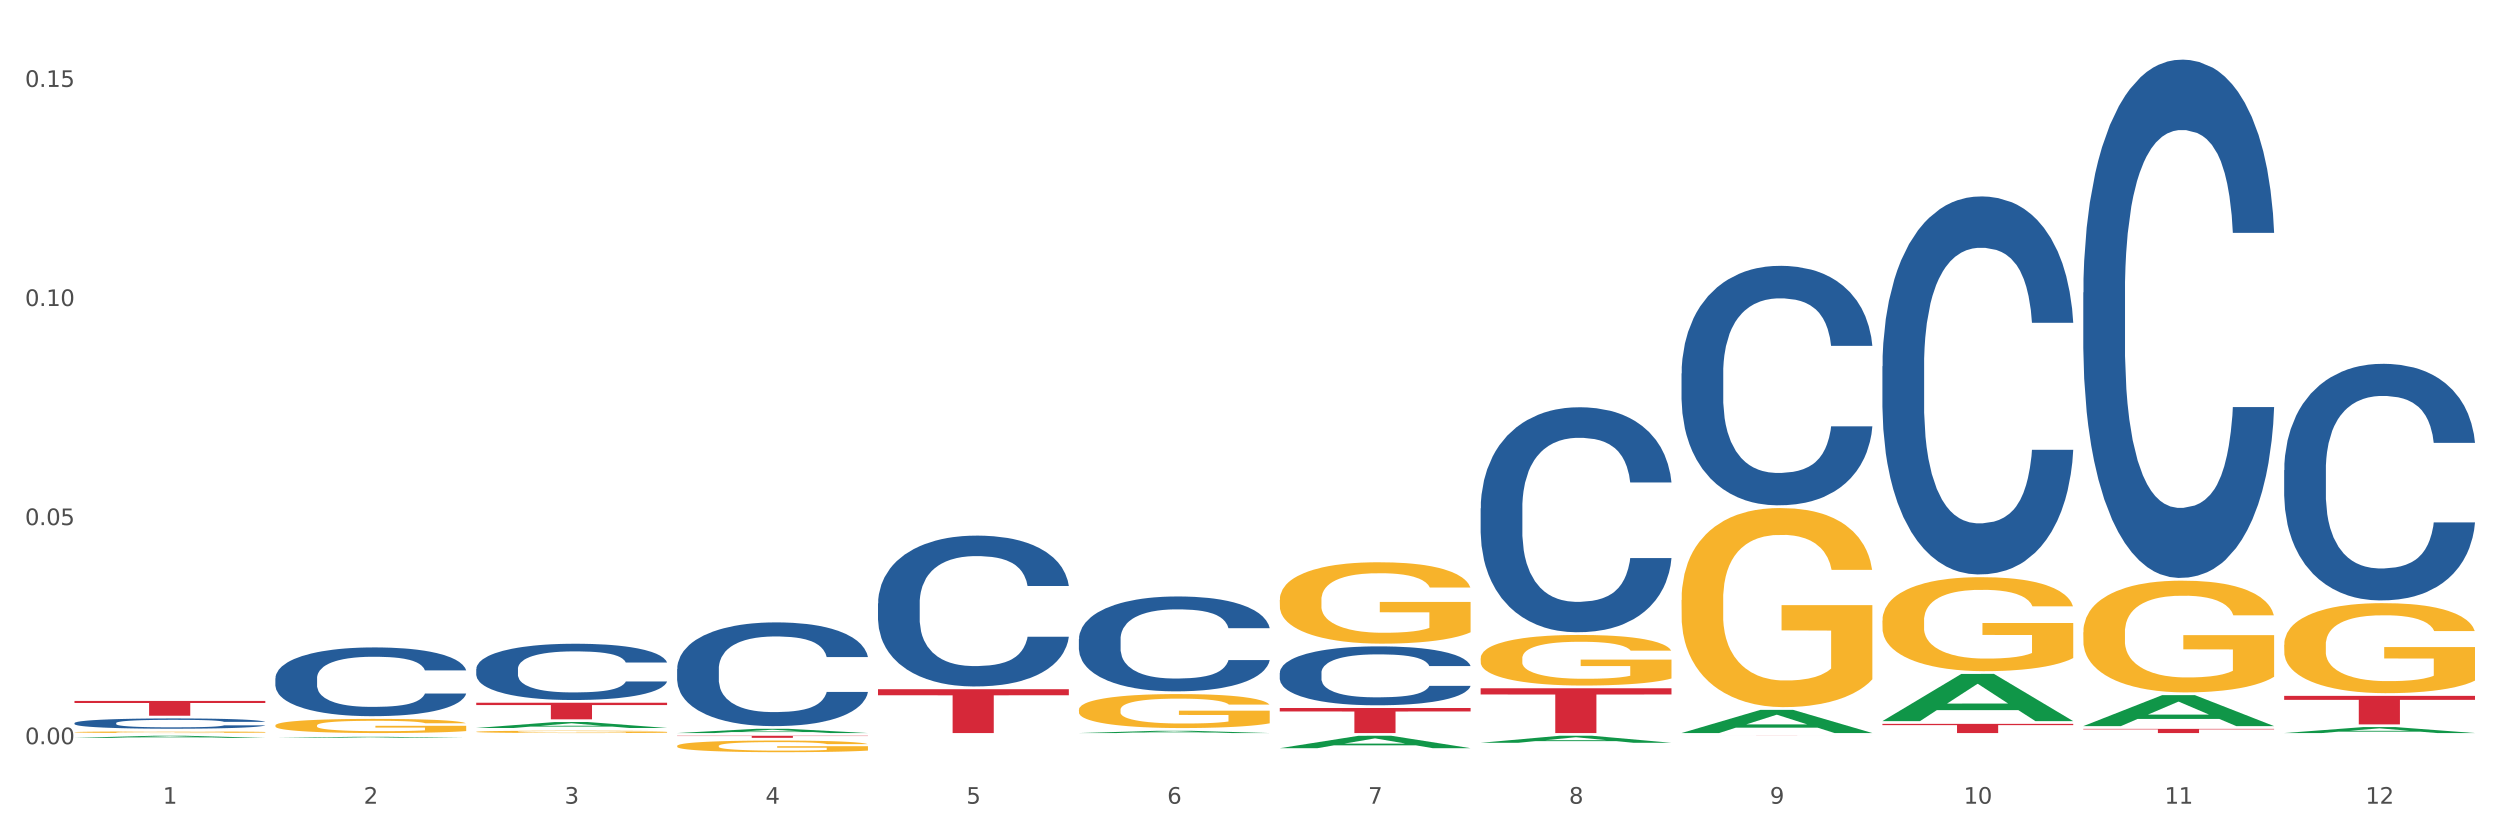
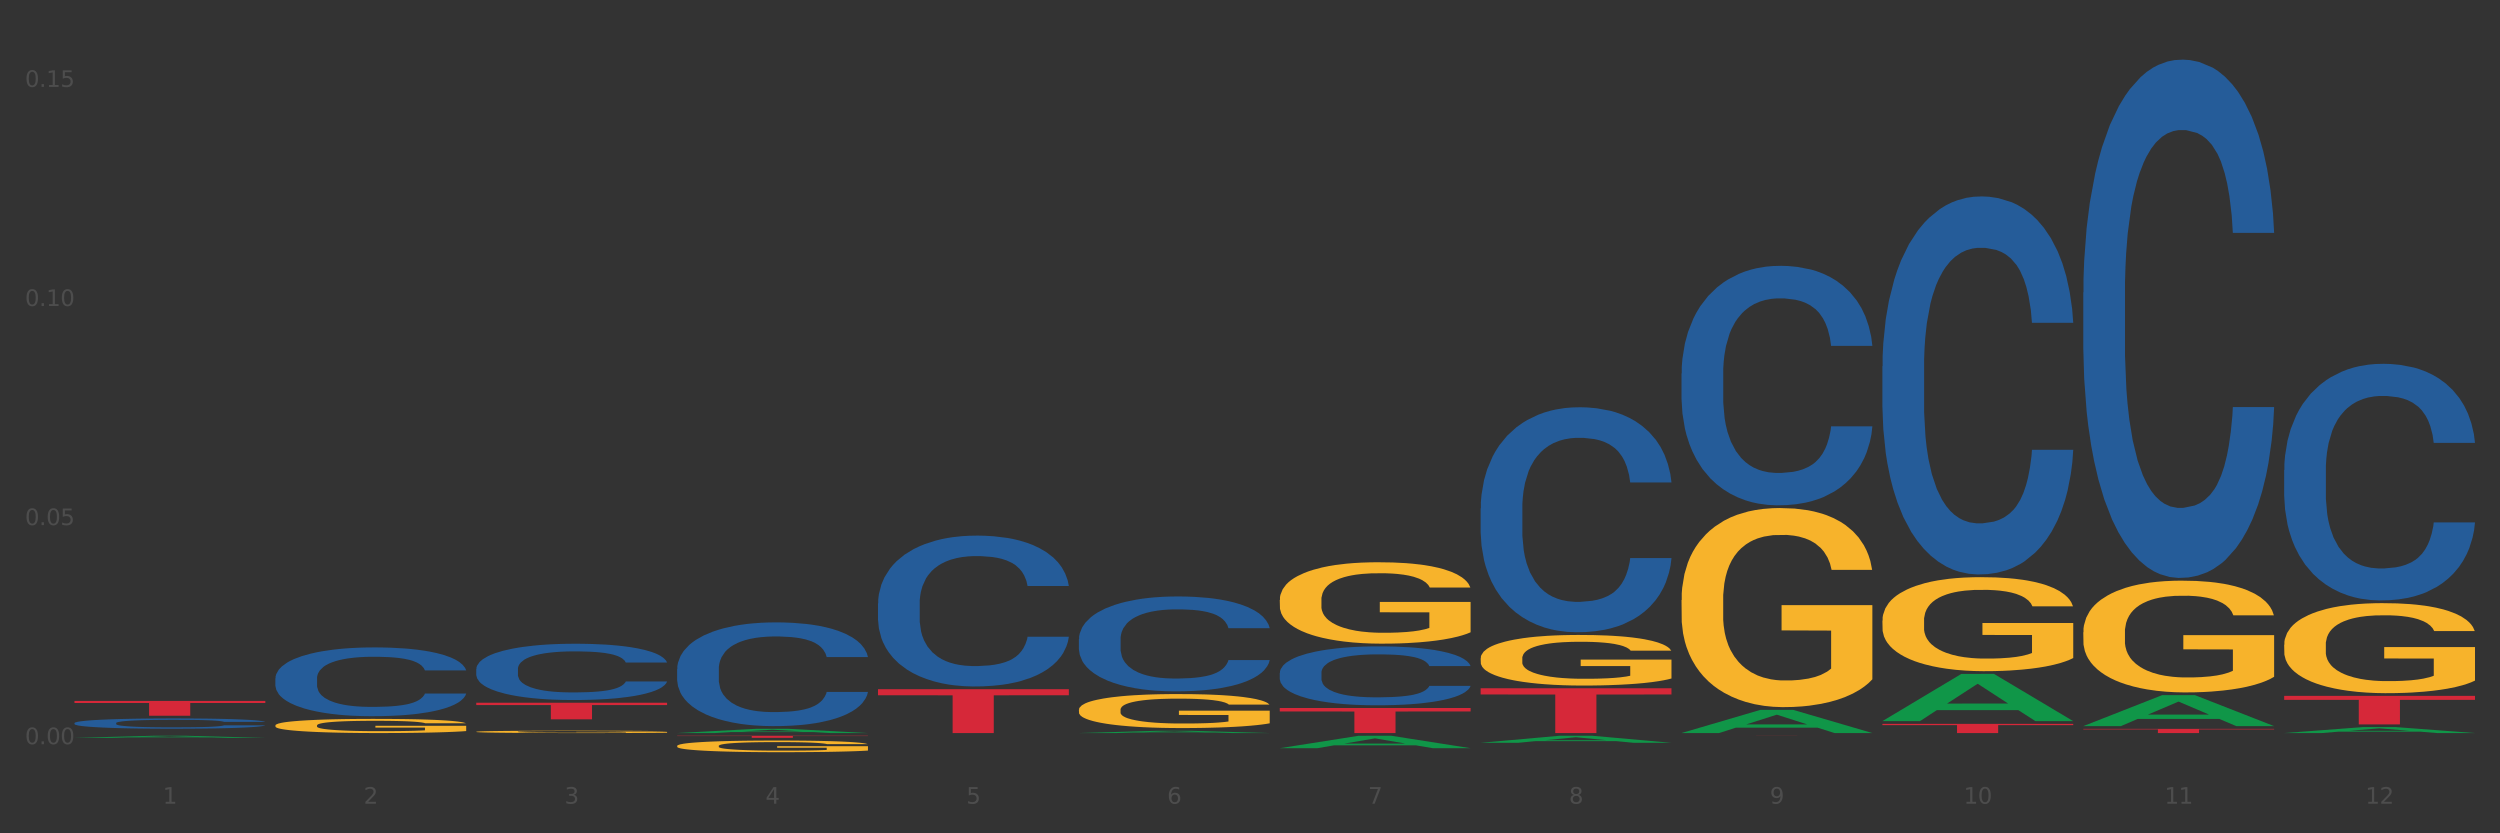
<svg xmlns="http://www.w3.org/2000/svg" xmlns:xlink="http://www.w3.org/1999/xlink" width="1080pt" height="360pt" viewBox="0 0 1080 360" version="1.1">
  <rect x="0" y="0" width="1080" height="360" fill="#333333" stroke="none" />
  <defs>
    <style type="text/css">*{stroke-linejoin: round; stroke-linecap: butt}</style>
  </defs>
  <g id="figure_1">
    <g id="patch_1">
-       <path d="M 0 360  L 1080 360  L 1080 0  L 0 0  z " style="fill: #ffffff; stroke: #ffffff; stroke-linejoin: miter" />
-     </g>
+       </g>
    <g id="axes_1">
      <g id="matplotlib.axis_1">
        <g id="xtick_1">
          <g id="text_1">
            <g style="fill: #4d4d4d" transform="translate(70.342 347.204) scale(0.096 -0.096)">
              <defs>
                <path id="DejaVuSans-31" d="M 794 531  L 1825 531  L 1825 4091  L 703 3866  L 703 4441  L 1819 4666  L 2450 4666  L 2450 531  L 3481 531  L 3481 0  L 794 0  L 794 531  z " transform="scale(0.016)" />
              </defs>
              <use xlink:href="#DejaVuSans-31" />
            </g>
          </g>
        </g>
        <g id="xtick_2">
          <g id="text_2">
            <g style="fill: #4d4d4d" transform="translate(157.122 347.204) scale(0.096 -0.096)">
              <defs>
                <path id="DejaVuSans-32" d="M 1228 531  L 3431 531  L 3431 0  L 469 0  L 469 531  Q 828 903 1448 1529  Q 2069 2156 2228 2338  Q 2531 2678 2651 2914  Q 2772 3150 2772 3378  Q 2772 3750 2511 3984  Q 2250 4219 1831 4219  Q 1534 4219 1204 4116  Q 875 4013 500 3803  L 500 4441  Q 881 4594 1212 4672  Q 1544 4750 1819 4750  Q 2544 4750 2975 4387  Q 3406 4025 3406 3419  Q 3406 3131 3298 2873  Q 3191 2616 2906 2266  Q 2828 2175 2409 1742  Q 1991 1309 1228 531  z " transform="scale(0.016)" />
              </defs>
              <use xlink:href="#DejaVuSans-32" />
            </g>
          </g>
        </g>
        <g id="xtick_3">
          <g id="text_3">
            <g style="fill: #4d4d4d" transform="translate(243.902 347.204) scale(0.096 -0.096)">
              <defs>
                <path id="DejaVuSans-33" d="M 2597 2516  Q 3050 2419 3304 2112  Q 3559 1806 3559 1356  Q 3559 666 3084 287  Q 2609 -91 1734 -91  Q 1441 -91 1130 -33  Q 819 25 488 141  L 488 750  Q 750 597 1062 519  Q 1375 441 1716 441  Q 2309 441 2620 675  Q 2931 909 2931 1356  Q 2931 1769 2642 2001  Q 2353 2234 1838 2234  L 1294 2234  L 1294 2753  L 1863 2753  Q 2328 2753 2575 2939  Q 2822 3125 2822 3475  Q 2822 3834 2567 4026  Q 2313 4219 1838 4219  Q 1578 4219 1281 4162  Q 984 4106 628 3988  L 628 4550  Q 988 4650 1302 4700  Q 1616 4750 1894 4750  Q 2613 4750 3031 4423  Q 3450 4097 3450 3541  Q 3450 3153 3228 2886  Q 3006 2619 2597 2516  z " transform="scale(0.016)" />
              </defs>
              <use xlink:href="#DejaVuSans-33" />
            </g>
          </g>
        </g>
        <g id="xtick_4">
          <g id="text_4">
            <g style="fill: #4d4d4d" transform="translate(330.683 347.204) scale(0.096 -0.096)">
              <defs>
                <path id="DejaVuSans-34" d="M 2419 4116  L 825 1625  L 2419 1625  L 2419 4116  z M 2253 4666  L 3047 4666  L 3047 1625  L 3713 1625  L 3713 1100  L 3047 1100  L 3047 0  L 2419 0  L 2419 1100  L 313 1100  L 313 1709  L 2253 4666  z " transform="scale(0.016)" />
              </defs>
              <use xlink:href="#DejaVuSans-34" />
            </g>
          </g>
        </g>
        <g id="xtick_5">
          <g id="text_5">
            <g style="fill: #4d4d4d" transform="translate(417.463 347.204) scale(0.096 -0.096)">
              <defs>
                <path id="DejaVuSans-35" d="M 691 4666  L 3169 4666  L 3169 4134  L 1269 4134  L 1269 2991  Q 1406 3038 1543 3061  Q 1681 3084 1819 3084  Q 2600 3084 3056 2656  Q 3513 2228 3513 1497  Q 3513 744 3044 326  Q 2575 -91 1722 -91  Q 1428 -91 1123 -41  Q 819 9 494 109  L 494 744  Q 775 591 1075 516  Q 1375 441 1709 441  Q 2250 441 2565 725  Q 2881 1009 2881 1497  Q 2881 1984 2565 2268  Q 2250 2553 1709 2553  Q 1456 2553 1204 2497  Q 953 2441 691 2322  L 691 4666  z " transform="scale(0.016)" />
              </defs>
              <use xlink:href="#DejaVuSans-35" />
            </g>
          </g>
        </g>
        <g id="xtick_6">
          <g id="text_6">
            <g style="fill: #4d4d4d" transform="translate(504.243 347.204) scale(0.096 -0.096)">
              <defs>
                <path id="DejaVuSans-36" d="M 2113 2584  Q 1688 2584 1439 2293  Q 1191 2003 1191 1497  Q 1191 994 1439 701  Q 1688 409 2113 409  Q 2538 409 2786 701  Q 3034 994 3034 1497  Q 3034 2003 2786 2293  Q 2538 2584 2113 2584  z M 3366 4563  L 3366 3988  Q 3128 4100 2886 4159  Q 2644 4219 2406 4219  Q 1781 4219 1451 3797  Q 1122 3375 1075 2522  Q 1259 2794 1537 2939  Q 1816 3084 2150 3084  Q 2853 3084 3261 2657  Q 3669 2231 3669 1497  Q 3669 778 3244 343  Q 2819 -91 2113 -91  Q 1303 -91 875 529  Q 447 1150 447 2328  Q 447 3434 972 4092  Q 1497 4750 2381 4750  Q 2619 4750 2861 4703  Q 3103 4656 3366 4563  z " transform="scale(0.016)" />
              </defs>
              <use xlink:href="#DejaVuSans-36" />
            </g>
          </g>
        </g>
        <g id="xtick_7">
          <g id="text_7">
            <g style="fill: #4d4d4d" transform="translate(591.024 347.204) scale(0.096 -0.096)">
              <defs>
                <path id="DejaVuSans-37" d="M 525 4666  L 3525 4666  L 3525 4397  L 1831 0  L 1172 0  L 2766 4134  L 525 4134  L 525 4666  z " transform="scale(0.016)" />
              </defs>
              <use xlink:href="#DejaVuSans-37" />
            </g>
          </g>
        </g>
        <g id="xtick_8">
          <g id="text_8">
            <g style="fill: #4d4d4d" transform="translate(677.804 347.204) scale(0.096 -0.096)">
              <defs>
                <path id="DejaVuSans-38" d="M 2034 2216  Q 1584 2216 1326 1975  Q 1069 1734 1069 1313  Q 1069 891 1326 650  Q 1584 409 2034 409  Q 2484 409 2743 651  Q 3003 894 3003 1313  Q 3003 1734 2745 1975  Q 2488 2216 2034 2216  z M 1403 2484  Q 997 2584 770 2862  Q 544 3141 544 3541  Q 544 4100 942 4425  Q 1341 4750 2034 4750  Q 2731 4750 3128 4425  Q 3525 4100 3525 3541  Q 3525 3141 3298 2862  Q 3072 2584 2669 2484  Q 3125 2378 3379 2068  Q 3634 1759 3634 1313  Q 3634 634 3220 271  Q 2806 -91 2034 -91  Q 1263 -91 848 271  Q 434 634 434 1313  Q 434 1759 690 2068  Q 947 2378 1403 2484  z M 1172 3481  Q 1172 3119 1398 2916  Q 1625 2713 2034 2713  Q 2441 2713 2670 2916  Q 2900 3119 2900 3481  Q 2900 3844 2670 4047  Q 2441 4250 2034 4250  Q 1625 4250 1398 4047  Q 1172 3844 1172 3481  z " transform="scale(0.016)" />
              </defs>
              <use xlink:href="#DejaVuSans-38" />
            </g>
          </g>
        </g>
        <g id="xtick_9">
          <g id="text_9">
            <g style="fill: #4d4d4d" transform="translate(764.584 347.204) scale(0.096 -0.096)">
              <defs>
                <path id="DejaVuSans-39" d="M 703 97  L 703 672  Q 941 559 1184 500  Q 1428 441 1663 441  Q 2288 441 2617 861  Q 2947 1281 2994 2138  Q 2813 1869 2534 1725  Q 2256 1581 1919 1581  Q 1219 1581 811 2004  Q 403 2428 403 3163  Q 403 3881 828 4315  Q 1253 4750 1959 4750  Q 2769 4750 3195 4129  Q 3622 3509 3622 2328  Q 3622 1225 3098 567  Q 2575 -91 1691 -91  Q 1453 -91 1209 -44  Q 966 3 703 97  z M 1959 2075  Q 2384 2075 2632 2365  Q 2881 2656 2881 3163  Q 2881 3666 2632 3958  Q 2384 4250 1959 4250  Q 1534 4250 1286 3958  Q 1038 3666 1038 3163  Q 1038 2656 1286 2365  Q 1534 2075 1959 2075  z " transform="scale(0.016)" />
              </defs>
              <use xlink:href="#DejaVuSans-39" />
            </g>
          </g>
        </g>
        <g id="xtick_10">
          <g id="text_10">
            <g style="fill: #4d4d4d" transform="translate(848.311 347.204) scale(0.096 -0.096)">
              <defs>
                <path id="DejaVuSans-30" d="M 2034 4250  Q 1547 4250 1301 3770  Q 1056 3291 1056 2328  Q 1056 1369 1301 889  Q 1547 409 2034 409  Q 2525 409 2770 889  Q 3016 1369 3016 2328  Q 3016 3291 2770 3770  Q 2525 4250 2034 4250  z M 2034 4750  Q 2819 4750 3233 4129  Q 3647 3509 3647 2328  Q 3647 1150 3233 529  Q 2819 -91 2034 -91  Q 1250 -91 836 529  Q 422 1150 422 2328  Q 422 3509 836 4129  Q 1250 4750 2034 4750  z " transform="scale(0.016)" />
              </defs>
              <use xlink:href="#DejaVuSans-31" />
              <use xlink:href="#DejaVuSans-30" transform="translate(63.623 0)" />
            </g>
          </g>
        </g>
        <g id="xtick_11">
          <g id="text_11">
            <g style="fill: #4d4d4d" transform="translate(935.091 347.204) scale(0.096 -0.096)">
              <use xlink:href="#DejaVuSans-31" />
              <use xlink:href="#DejaVuSans-31" transform="translate(63.623 0)" />
            </g>
          </g>
        </g>
        <g id="xtick_12">
          <g id="text_12">
            <g style="fill: #4d4d4d" transform="translate(1021.871 347.204) scale(0.096 -0.096)">
              <use xlink:href="#DejaVuSans-31" />
              <use xlink:href="#DejaVuSans-32" transform="translate(63.623 0)" />
            </g>
          </g>
        </g>
        <g id="xtick_13" />
        <g id="xtick_14" />
        <g id="xtick_15" />
        <g id="xtick_16" />
        <g id="xtick_17" />
        <g id="xtick_18" />
        <g id="xtick_19" />
        <g id="xtick_20" />
        <g id="xtick_21" />
        <g id="xtick_22" />
        <g id="xtick_23" />
      </g>
      <g id="matplotlib.axis_2">
        <g id="ytick_1">
          <g id="text_13">
            <g style="fill: #4d4d4d" transform="translate(10.8 321.495) scale(0.096 -0.096)">
              <defs>
                <path id="DejaVuSans-2e" d="M 684 794  L 1344 794  L 1344 0  L 684 0  L 684 794  z " transform="scale(0.016)" />
              </defs>
              <use xlink:href="#DejaVuSans-30" />
              <use xlink:href="#DejaVuSans-2e" transform="translate(63.623 0)" />
              <use xlink:href="#DejaVuSans-30" transform="translate(95.41 0)" />
              <use xlink:href="#DejaVuSans-30" transform="translate(159.033 0)" />
            </g>
          </g>
        </g>
        <g id="ytick_2">
          <g id="text_14">
            <g style="fill: #4d4d4d" transform="translate(10.8 226.845) scale(0.096 -0.096)">
              <use xlink:href="#DejaVuSans-30" />
              <use xlink:href="#DejaVuSans-2e" transform="translate(63.623 0)" />
              <use xlink:href="#DejaVuSans-30" transform="translate(95.41 0)" />
              <use xlink:href="#DejaVuSans-35" transform="translate(159.033 0)" />
            </g>
          </g>
        </g>
        <g id="ytick_3">
          <g id="text_15">
            <g style="fill: #4d4d4d" transform="translate(10.8 132.196) scale(0.096 -0.096)">
              <use xlink:href="#DejaVuSans-30" />
              <use xlink:href="#DejaVuSans-2e" transform="translate(63.623 0)" />
              <use xlink:href="#DejaVuSans-31" transform="translate(95.41 0)" />
              <use xlink:href="#DejaVuSans-30" transform="translate(159.033 0)" />
            </g>
          </g>
        </g>
        <g id="ytick_4">
          <g id="text_16">
            <g style="fill: #4d4d4d" transform="translate(10.8 37.546) scale(0.096 -0.096)">
              <use xlink:href="#DejaVuSans-30" />
              <use xlink:href="#DejaVuSans-2e" transform="translate(63.623 0)" />
              <use xlink:href="#DejaVuSans-31" transform="translate(95.41 0)" />
              <use xlink:href="#DejaVuSans-35" transform="translate(159.033 0)" />
            </g>
          </g>
        </g>
        <g id="ytick_5" />
        <g id="ytick_6" />
        <g id="ytick_7" />
      </g>
      <g id="PolyCollection_1">
        <path d="M 32.175 318.752  L 32.26 318.751  L 66.256 317.848  L 80.365 317.847  L 114.616 318.754  L 98.298 318.754  L 90.904 318.543  L 55.803 318.543  L 55.548 318.546  L 48.408 318.754  L 32.175 318.754  L 32.175 318.752  L 60.222 318.417  L 86.484 318.416  L 73.481 318.04  L 73.311 318.039  L 73.141 318.041  L 60.137 318.416  L 60.222 318.417  L 32.175 318.752  z " clip-path="url(#p19a8594b73)" style="fill: #109648" />
        <path d="M 292.516 322.24  L 292.613 322.235  L 292.613 322.069  L 292.808 321.927  L 293.781 321.582  L 295.241 321.296  L 296.312 321.145  L 297.383 321.02  L 298.648 320.896  L 300.205 320.767  L 303.028 320.579  L 304.78 320.482  L 306.921 320.381  L 310.815 320.234  L 313.637 320.151  L 316.557 320.082  L 321.327 319.999  L 324.441 319.962  L 327.751 319.934  L 331.741 319.916  L 334.759 319.911  L 341.377 319.925  L 347.023 319.967  L 349.748 319.999  L 353.252 320.054  L 355.101 320.091  L 358.119 320.165  L 361.233 320.261  L 363.375 320.344  L 366.587 320.5  L 369.02 320.657  L 371.259 320.85  L 372.427 320.984  L 373.303 321.108  L 374.081 321.25  L 374.86 321.476  L 357.34 321.476  L 356.659 321.315  L 355.588 321.163  L 354.031 321.016  L 352.668 320.924  L 350.332 320.809  L 348.191 320.735  L 345.952 320.68  L 343.227 320.634  L 341.085 320.611  L 338.068 320.592  L 332.131 320.597  L 328.14 320.634  L 325.415 320.68  L 323.663 320.721  L 322.105 320.767  L 320.353 320.832  L 318.309 320.928  L 316.849 321.016  L 315.389 321.126  L 314.221 321.237  L 313.151 321.365  L 312.275 321.503  L 311.593 321.646  L 311.009 321.821  L 310.523 322.111  L 310.523 322.741  L 310.717 322.884  L 311.204 323.072  L 311.788 323.215  L 312.761 323.385  L 313.637 323.5  L 315.292 323.666  L 317.141 323.804  L 318.601 323.891  L 320.061 323.965  L 322.592 324.066  L 325.415 324.149  L 327.848 324.2  L 331.157 324.246  L 333.396 324.264  L 335.343 324.273  L 340.112 324.273  L 343.519 324.259  L 347.315 324.227  L 350.235 324.186  L 352.668 324.135  L 355.393 324.052  L 357.145 323.974  L 357.145 323.013  L 335.732 323.008  L 335.732 322.368  L 374.957 322.368  L 374.957 324.246  L 373.303 324.342  L 371.453 324.43  L 369.507 324.508  L 366.587 324.604  L 363.083 324.696  L 359.968 324.761  L 356.659 324.816  L 352.765 324.867  L 347.704 324.913  L 344.589 324.931  L 340.696 324.945  L 336.121 324.95  L 332.131 324.94  L 328.237 324.917  L 324.149 324.876  L 320.159 324.816  L 317.141 324.756  L 314.124 324.683  L 310.912 324.586  L 308.381 324.494  L 306.435 324.411  L 304.293 324.305  L 301.957 324.167  L 300.205 324.043  L 298.648 323.914  L 296.993 323.749  L 295.825 323.606  L 294.657 323.427  L 293.976 323.293  L 293.197 323.086  L 292.613 322.796  L 292.516 322.24  z " clip-path="url(#p19a8594b73)" style="fill: #f7b32b" />
        <path d="M 466.077 306.623  L 466.174 306.609  L 466.174 306.127  L 466.369 305.711  L 467.342 304.705  L 468.802 303.873  L 469.873 303.43  L 470.943 303.068  L 472.209 302.706  L 473.766 302.331  L 476.589 301.781  L 478.341 301.499  L 480.482 301.204  L 484.375 300.775  L 487.198 300.533  L 490.118 300.332  L 494.887 300.091  L 498.002 299.983  L 501.311 299.903  L 505.302 299.849  L 508.319 299.836  L 514.938 299.876  L 520.583 299.997  L 523.309 300.091  L 526.813 300.252  L 528.662 300.359  L 531.679 300.573  L 534.794 300.855  L 536.935 301.097  L 540.147 301.553  L 542.581 302.009  L 544.819 302.572  L 545.987 302.961  L 546.863 303.323  L 547.642 303.739  L 548.421 304.396  L 530.901 304.396  L 530.219 303.927  L 529.149 303.484  L 527.591 303.055  L 526.229 302.787  L 523.893 302.451  L 521.751 302.237  L 519.513 302.076  L 516.787 301.942  L 514.646 301.875  L 511.629 301.821  L 505.691 301.834  L 501.701 301.942  L 498.975 302.076  L 497.223 302.196  L 495.666 302.331  L 493.914 302.518  L 491.87 302.8  L 490.41 303.055  L 488.95 303.377  L 487.782 303.699  L 486.711 304.074  L 485.835 304.477  L 485.154 304.893  L 484.57 305.402  L 484.083 306.247  L 484.083 308.085  L 484.278 308.501  L 484.765 309.051  L 485.349 309.466  L 486.322 309.963  L 487.198 310.298  L 488.853 310.781  L 490.702 311.183  L 492.162 311.438  L 493.622 311.653  L 496.153 311.948  L 498.975 312.189  L 501.409 312.337  L 504.718 312.471  L 506.957 312.525  L 508.903 312.551  L 513.673 312.551  L 517.079 312.511  L 520.875 312.417  L 523.795 312.297  L 526.229 312.149  L 528.954 311.908  L 530.706 311.68  L 530.706 308.876  L 509.293 308.863  L 509.293 306.998  L 548.518 306.998  L 548.518 312.471  L 546.863 312.753  L 545.014 313.008  L 543.067 313.236  L 540.147 313.517  L 536.643 313.785  L 533.529 313.973  L 530.219 314.134  L 526.326 314.282  L 521.265 314.416  L 518.15 314.47  L 514.257 314.51  L 509.682 314.523  L 505.691 314.496  L 501.798 314.429  L 497.71 314.309  L 493.719 314.134  L 490.702 313.96  L 487.685 313.745  L 484.473 313.464  L 481.942 313.195  L 479.995 312.954  L 477.854 312.645  L 475.518 312.243  L 473.766 311.881  L 472.209 311.505  L 470.554 311.022  L 469.386 310.607  L 468.218 310.083  L 467.537 309.694  L 466.758 309.091  L 466.174 308.246  L 466.077 306.623  z " clip-path="url(#p19a8594b73)" style="fill: #f7b32b" />
        <path d="M 552.857 259.145  L 552.954 259.113  L 552.954 257.956  L 553.149 256.961  L 554.122 254.552  L 555.582 252.561  L 556.653 251.501  L 557.724 250.634  L 558.989 249.767  L 560.546 248.867  L 563.369 247.55  L 565.121 246.876  L 567.262 246.169  L 571.156 245.142  L 573.978 244.564  L 576.898 244.082  L 581.668 243.504  L 584.782 243.247  L 588.092 243.054  L 592.082 242.926  L 595.1 242.894  L 601.718 242.99  L 607.364 243.279  L 610.089 243.504  L 613.593 243.889  L 615.442 244.146  L 618.46 244.66  L 621.574 245.334  L 623.716 245.913  L 626.928 247.005  L 629.361 248.096  L 631.6 249.445  L 632.768 250.377  L 633.644 251.244  L 634.422 252.24  L 635.201 253.813  L 617.681 253.813  L 617 252.689  L 615.929 251.629  L 614.372 250.602  L 613.009 249.959  L 610.673 249.156  L 608.532 248.642  L 606.293 248.257  L 603.568 247.936  L 601.426 247.775  L 598.409 247.647  L 592.472 247.679  L 588.481 247.936  L 585.756 248.257  L 584.004 248.546  L 582.446 248.867  L 580.694 249.317  L 578.65 249.991  L 577.19 250.602  L 575.73 251.372  L 574.562 252.143  L 573.492 253.043  L 572.616 254.006  L 571.934 255.002  L 571.35 256.222  L 570.864 258.246  L 570.864 262.646  L 571.058 263.641  L 571.545 264.958  L 572.129 265.954  L 573.102 267.142  L 573.978 267.945  L 575.633 269.101  L 577.482 270.065  L 578.942 270.675  L 580.402 271.189  L 582.933 271.895  L 585.756 272.473  L 588.189 272.827  L 591.498 273.148  L 593.737 273.276  L 595.684 273.341  L 600.453 273.341  L 603.86 273.244  L 607.656 273.019  L 610.576 272.73  L 613.009 272.377  L 615.734 271.799  L 617.486 271.253  L 617.486 264.54  L 596.073 264.508  L 596.073 260.044  L 635.298 260.044  L 635.298 273.148  L 633.644 273.822  L 631.794 274.433  L 629.848 274.979  L 626.928 275.653  L 623.424 276.295  L 620.309 276.745  L 617 277.13  L 613.106 277.484  L 608.045 277.805  L 604.93 277.933  L 601.037 278.03  L 596.462 278.062  L 592.472 277.998  L 588.578 277.837  L 584.49 277.548  L 580.5 277.13  L 577.482 276.713  L 574.465 276.199  L 571.253 275.525  L 568.722 274.882  L 566.776 274.304  L 564.634 273.565  L 562.298 272.602  L 560.546 271.735  L 558.989 270.835  L 557.334 269.679  L 556.166 268.684  L 554.998 267.431  L 554.317 266.5  L 553.538 265.054  L 552.954 263.031  L 552.857 259.145  z " clip-path="url(#p19a8594b73)" style="fill: #f7b32b" />
        <path d="M 639.637 284.401  L 639.735 284.381  L 639.735 283.662  L 639.929 283.044  L 640.903 281.546  L 642.363 280.309  L 643.433 279.65  L 644.504 279.111  L 645.769 278.572  L 647.327 278.013  L 650.149 277.194  L 651.901 276.775  L 654.043 276.336  L 657.936 275.697  L 660.759 275.338  L 663.679 275.038  L 668.448 274.679  L 671.563 274.519  L 674.872 274.399  L 678.863 274.32  L 681.88 274.3  L 688.499 274.36  L 694.144 274.539  L 696.869 274.679  L 700.373 274.918  L 702.223 275.078  L 705.24 275.398  L 708.355 275.817  L 710.496 276.176  L 713.708 276.855  L 716.141 277.534  L 718.38 278.372  L 719.548 278.951  L 720.424 279.49  L 721.203 280.109  L 721.981 281.087  L 704.461 281.087  L 703.78 280.388  L 702.709 279.73  L 701.152 279.091  L 699.789 278.692  L 697.453 278.192  L 695.312 277.873  L 693.073 277.634  L 690.348 277.434  L 688.207 277.334  L 685.189 277.254  L 679.252 277.274  L 675.261 277.434  L 672.536 277.634  L 670.784 277.813  L 669.227 278.013  L 667.475 278.292  L 665.431 278.712  L 663.971 279.091  L 662.511 279.57  L 661.343 280.049  L 660.272 280.608  L 659.396 281.207  L 658.715 281.826  L 658.131 282.584  L 657.644 283.842  L 657.644 286.577  L 657.839 287.196  L 658.325 288.015  L 658.909 288.633  L 659.883 289.372  L 660.759 289.871  L 662.413 290.59  L 664.263 291.189  L 665.723 291.568  L 667.183 291.887  L 669.713 292.327  L 672.536 292.686  L 674.969 292.906  L 678.279 293.105  L 680.517 293.185  L 682.464 293.225  L 687.233 293.225  L 690.64 293.165  L 694.436 293.025  L 697.356 292.846  L 699.789 292.626  L 702.515 292.267  L 704.267 291.927  L 704.267 287.755  L 682.853 287.735  L 682.853 284.96  L 722.079 284.96  L 722.079 293.105  L 720.424 293.524  L 718.575 293.904  L 716.628 294.243  L 713.708 294.662  L 710.204 295.062  L 707.089 295.341  L 703.78 295.581  L 699.887 295.8  L 694.825 296  L 691.711 296.08  L 687.817 296.14  L 683.243 296.16  L 679.252 296.12  L 675.359 296.02  L 671.271 295.84  L 667.28 295.581  L 664.263 295.321  L 661.245 295.002  L 658.033 294.582  L 655.503 294.183  L 653.556 293.824  L 651.415 293.365  L 649.079 292.766  L 647.327 292.227  L 645.769 291.668  L 644.115 290.949  L 642.947 290.33  L 641.779 289.552  L 641.097 288.973  L 640.319 288.074  L 639.735 286.817  L 639.637 284.401  z " clip-path="url(#p19a8594b73)" style="fill: #f7b32b" />
        <path d="M 726.418 259.215  L 726.515 259.137  L 726.515 256.309  L 726.71 253.874  L 727.683 247.982  L 729.143 243.112  L 730.214 240.52  L 731.284 238.399  L 732.55 236.278  L 734.107 234.078  L 736.93 230.858  L 738.682 229.208  L 740.823 227.48  L 744.716 224.966  L 747.539 223.552  L 750.459 222.374  L 755.228 220.96  L 758.343 220.332  L 761.652 219.86  L 765.643 219.546  L 768.66 219.468  L 775.279 219.703  L 780.924 220.41  L 783.65 220.96  L 787.154 221.903  L 789.003 222.531  L 792.02 223.788  L 795.135 225.438  L 797.276 226.852  L 800.488 229.522  L 802.922 232.193  L 805.16 235.492  L 806.328 237.77  L 807.204 239.891  L 807.983 242.326  L 808.762 246.175  L 791.242 246.175  L 790.56 243.426  L 789.49 240.834  L 787.932 238.32  L 786.57 236.749  L 784.234 234.785  L 782.092 233.528  L 779.854 232.586  L 777.128 231.8  L 774.987 231.408  L 771.97 231.093  L 766.032 231.172  L 762.042 231.8  L 759.316 232.586  L 757.564 233.293  L 756.007 234.078  L 754.255 235.178  L 752.211 236.828  L 750.751 238.32  L 749.291 240.205  L 748.123 242.091  L 747.052 244.29  L 746.176 246.647  L 745.495 249.082  L 744.911 252.067  L 744.424 257.016  L 744.424 267.777  L 744.619 270.213  L 745.106 273.433  L 745.69 275.868  L 746.663 278.775  L 747.539 280.739  L 749.194 283.566  L 751.043 285.923  L 752.503 287.416  L 753.963 288.672  L 756.494 290.401  L 759.316 291.815  L 761.75 292.679  L 765.059 293.464  L 767.298 293.778  L 769.244 293.935  L 774.014 293.935  L 777.42 293.7  L 781.216 293.15  L 784.136 292.443  L 786.57 291.579  L 789.295 290.165  L 791.047 288.83  L 791.047 272.412  L 769.634 272.333  L 769.634 261.415  L 808.859 261.415  L 808.859 293.464  L 807.204 295.114  L 805.355 296.606  L 803.408 297.942  L 800.488 299.591  L 796.984 301.162  L 793.87 302.262  L 790.56 303.205  L 786.667 304.069  L 781.606 304.854  L 778.491 305.168  L 774.598 305.404  L 770.023 305.483  L 766.032 305.326  L 762.139 304.933  L 758.051 304.226  L 754.06 303.205  L 751.043 302.183  L 748.026 300.927  L 744.814 299.277  L 742.283 297.706  L 740.336 296.292  L 738.195 294.485  L 735.859 292.129  L 734.107 290.008  L 732.55 287.808  L 730.895 284.98  L 729.727 282.545  L 728.559 279.482  L 727.878 277.204  L 727.099 273.669  L 726.515 268.72  L 726.418 259.215  z " clip-path="url(#p19a8594b73)" style="fill: #f7b32b" />
        <path d="M 813.198 268.103  L 813.295 268.065  L 813.295 266.73  L 813.49 265.58  L 814.463 262.799  L 815.923 260.499  L 816.994 259.275  L 818.065 258.274  L 819.33 257.272  L 820.887 256.234  L 823.71 254.713  L 825.462 253.934  L 827.603 253.118  L 831.497 251.931  L 834.319 251.264  L 837.239 250.707  L 842.009 250.04  L 845.123 249.743  L 848.433 249.52  L 852.423 249.372  L 855.441 249.335  L 862.059 249.446  L 867.705 249.78  L 870.43 250.04  L 873.934 250.485  L 875.783 250.781  L 878.801 251.375  L 881.915 252.154  L 884.057 252.821  L 887.269 254.082  L 889.702 255.343  L 891.941 256.901  L 893.109 257.977  L 893.985 258.978  L 894.763 260.128  L 895.542 261.946  L 878.022 261.946  L 877.341 260.647  L 876.27 259.423  L 874.713 258.237  L 873.35 257.495  L 871.014 256.567  L 868.873 255.974  L 866.634 255.529  L 863.909 255.158  L 861.767 254.973  L 858.75 254.824  L 852.813 254.861  L 848.822 255.158  L 846.097 255.529  L 844.345 255.863  L 842.787 256.234  L 841.035 256.753  L 838.991 257.532  L 837.531 258.237  L 836.071 259.127  L 834.903 260.017  L 833.833 261.055  L 832.957 262.168  L 832.275 263.318  L 831.691 264.727  L 831.205 267.064  L 831.205 272.145  L 831.399 273.295  L 831.886 274.816  L 832.47 275.966  L 833.443 277.338  L 834.319 278.265  L 835.974 279.601  L 837.823 280.713  L 839.283 281.418  L 840.743 282.012  L 843.274 282.827  L 846.097 283.495  L 848.53 283.903  L 851.839 284.274  L 854.078 284.422  L 856.025 284.497  L 860.794 284.497  L 864.201 284.385  L 867.997 284.126  L 870.917 283.792  L 873.35 283.384  L 876.075 282.716  L 877.827 282.086  L 877.827 274.334  L 856.414 274.297  L 856.414 269.141  L 895.639 269.141  L 895.639 284.274  L 893.985 285.053  L 892.135 285.758  L 890.189 286.388  L 887.269 287.167  L 883.765 287.909  L 880.65 288.428  L 877.341 288.873  L 873.447 289.281  L 868.386 289.652  L 865.271 289.801  L 861.378 289.912  L 856.803 289.949  L 852.813 289.875  L 848.919 289.689  L 844.831 289.355  L 840.841 288.873  L 837.823 288.391  L 834.806 287.798  L 831.594 287.019  L 829.063 286.277  L 827.117 285.609  L 824.975 284.756  L 822.639 283.643  L 820.887 282.642  L 819.33 281.604  L 817.675 280.268  L 816.507 279.118  L 815.339 277.672  L 814.658 276.596  L 813.879 274.927  L 813.295 272.591  L 813.198 268.103  z " clip-path="url(#p19a8594b73)" style="fill: #f7b32b" />
        <path d="M 986.759 300.62  L 1069.2 300.62  L 1069.2 302.331  L 1036.77 302.343  L 1036.77 312.933  L 1018.993 312.933  L 1018.993 302.343  L 986.759 302.331  L 986.759 300.632  L 986.759 300.62  z " clip-path="url(#p19a8594b73)" style="fill: #d62839" />
        <path d="M 899.978 314.858  L 982.42 314.858  L 982.42 315.111  L 949.99 315.112  L 949.99 316.679  L 932.213 316.679  L 932.213 315.112  L 899.978 315.111  L 899.978 314.859  L 899.978 314.858  z " clip-path="url(#p19a8594b73)" style="fill: #d62839" />
        <path d="M 813.198 312.706  L 895.639 312.706  L 895.639 313.258  L 863.21 313.262  L 863.21 316.679  L 845.432 316.679  L 845.432 313.262  L 813.198 313.258  L 813.198 312.71  L 813.198 312.706  z " clip-path="url(#p19a8594b73)" style="fill: #d62839" />
        <path d="M 726.418 317.847  L 808.859 317.847  L 808.859 317.853  L 776.429 317.853  L 776.429 317.887  L 758.652 317.887  L 758.652 317.853  L 726.418 317.853  L 726.418 317.847  L 726.418 317.847  z " clip-path="url(#p19a8594b73)" style="fill: #d62839" />
        <path d="M 639.637 297.328  L 722.079 297.328  L 722.079 300.017  L 689.649 300.035  L 689.649 316.679  L 671.872 316.679  L 671.872 300.035  L 639.637 300.017  L 639.637 297.346  L 639.637 297.328  z " clip-path="url(#p19a8594b73)" style="fill: #d62839" />
        <path d="M 552.857 305.855  L 635.298 305.855  L 635.298 307.359  L 602.869 307.37  L 602.869 316.679  L 585.091 316.679  L 585.091 307.37  L 552.857 307.359  L 552.857 305.865  L 552.857 305.855  z " clip-path="url(#p19a8594b73)" style="fill: #d62839" />
        <path d="M 292.516 317.847  L 374.957 317.847  L 374.957 317.972  L 342.528 317.973  L 342.528 318.743  L 324.75 318.743  L 324.75 317.973  L 292.516 317.972  L 292.516 317.848  L 292.516 317.847  z " clip-path="url(#p19a8594b73)" style="fill: #d62839" />
        <path d="M 205.736 303.578  L 288.177 303.578  L 288.177 304.575  L 255.747 304.581  L 255.747 310.749  L 237.97 310.749  L 237.97 304.581  L 205.736 304.575  L 205.736 303.585  L 205.736 303.578  z " clip-path="url(#p19a8594b73)" style="fill: #d62839" />
        <path d="M 205.736 316.128  L 205.833 316.127  L 205.833 316.094  L 206.028 316.065  L 207.001 315.995  L 208.461 315.937  L 209.532 315.906  L 210.602 315.881  L 211.868 315.855  L 213.425 315.829  L 216.248 315.791  L 218 315.771  L 220.141 315.751  L 224.034 315.721  L 226.857 315.704  L 229.777 315.69  L 234.546 315.673  L 237.661 315.666  L 240.97 315.66  L 244.961 315.656  L 247.978 315.655  L 254.597 315.658  L 260.242 315.666  L 262.968 315.673  L 266.472 315.684  L 268.321 315.692  L 271.338 315.707  L 274.453 315.726  L 276.594 315.743  L 279.806 315.775  L 282.24 315.807  L 284.478 315.846  L 285.646 315.873  L 286.522 315.898  L 287.301 315.927  L 288.08 315.973  L 270.56 315.973  L 269.878 315.94  L 268.808 315.91  L 267.25 315.88  L 265.888 315.861  L 263.552 315.838  L 261.41 315.823  L 259.172 315.811  L 256.446 315.802  L 254.305 315.797  L 251.288 315.794  L 245.35 315.795  L 241.36 315.802  L 238.634 315.811  L 236.882 315.82  L 235.325 315.829  L 233.573 315.842  L 231.529 315.862  L 230.069 315.88  L 228.609 315.902  L 227.441 315.924  L 226.37 315.951  L 225.494 315.979  L 224.813 316.008  L 224.229 316.043  L 223.742 316.102  L 223.742 316.23  L 223.937 316.259  L 224.424 316.297  L 225.008 316.326  L 225.981 316.361  L 226.857 316.384  L 228.512 316.418  L 230.361 316.446  L 231.821 316.464  L 233.281 316.479  L 235.812 316.499  L 238.634 316.516  L 241.068 316.527  L 244.377 316.536  L 246.616 316.54  L 248.562 316.541  L 253.332 316.541  L 256.738 316.539  L 260.534 316.532  L 263.454 316.524  L 265.888 316.513  L 268.613 316.497  L 270.365 316.481  L 270.365 316.285  L 248.952 316.284  L 248.952 316.154  L 288.177 316.154  L 288.177 316.536  L 286.522 316.556  L 284.673 316.573  L 282.726 316.589  L 279.806 316.609  L 276.302 316.627  L 273.188 316.641  L 269.878 316.652  L 265.985 316.662  L 260.924 316.671  L 257.809 316.675  L 253.916 316.678  L 249.341 316.679  L 245.35 316.677  L 241.457 316.672  L 237.369 316.664  L 233.378 316.652  L 230.361 316.64  L 227.344 316.625  L 224.132 316.605  L 221.601 316.586  L 219.654 316.57  L 217.513 316.548  L 215.177 316.52  L 213.425 316.495  L 211.868 316.469  L 210.213 316.435  L 209.045 316.406  L 207.877 316.369  L 207.196 316.342  L 206.417 316.3  L 205.833 316.241  L 205.736 316.128  z " clip-path="url(#p19a8594b73)" style="fill: #f7b32b" />
        <path d="M 32.175 302.817  L 114.616 302.817  L 114.616 303.703  L 82.187 303.709  L 82.187 309.191  L 64.409 309.191  L 64.409 303.709  L 32.175 303.703  L 32.175 302.823  L 32.175 302.817  z " clip-path="url(#p19a8594b73)" style="fill: #d62839" />
        <path d="M 986.759 278.53  L 986.856 278.495  L 986.856 277.216  L 987.051 276.115  L 988.024 273.451  L 989.484 271.249  L 990.555 270.076  L 991.625 269.117  L 992.891 268.158  L 994.448 267.164  L 997.271 265.707  L 999.023 264.962  L 1001.164 264.18  L 1005.057 263.043  L 1007.88 262.404  L 1010.8 261.871  L 1015.569 261.232  L 1018.684 260.948  L 1021.993 260.735  L 1025.984 260.593  L 1029.001 260.557  L 1035.62 260.664  L 1041.265 260.983  L 1043.991 261.232  L 1047.495 261.658  L 1049.344 261.942  L 1052.361 262.511  L 1055.476 263.257  L 1057.617 263.896  L 1060.829 265.104  L 1063.263 266.311  L 1065.501 267.803  L 1066.669 268.833  L 1067.545 269.792  L 1068.324 270.893  L 1069.103 272.634  L 1051.583 272.634  L 1050.901 271.391  L 1049.831 270.219  L 1048.273 269.082  L 1046.911 268.371  L 1044.575 267.483  L 1042.433 266.915  L 1040.195 266.489  L 1037.469 266.134  L 1035.328 265.956  L 1032.311 265.814  L 1026.373 265.85  L 1022.383 266.134  L 1019.657 266.489  L 1017.905 266.809  L 1016.348 267.164  L 1014.596 267.661  L 1012.552 268.407  L 1011.092 269.082  L 1009.632 269.934  L 1008.464 270.787  L 1007.393 271.781  L 1006.517 272.847  L 1005.836 273.948  L 1005.252 275.298  L 1004.765 277.536  L 1004.765 282.402  L 1004.96 283.503  L 1005.447 284.959  L 1006.031 286.061  L 1007.004 287.375  L 1007.88 288.263  L 1009.535 289.542  L 1011.384 290.607  L 1012.844 291.282  L 1014.304 291.85  L 1016.835 292.632  L 1019.657 293.271  L 1022.091 293.662  L 1025.4 294.017  L 1027.639 294.159  L 1029.585 294.23  L 1034.355 294.23  L 1037.761 294.124  L 1041.557 293.875  L 1044.477 293.555  L 1046.911 293.165  L 1049.636 292.525  L 1051.388 291.921  L 1051.388 284.498  L 1029.975 284.462  L 1029.975 279.525  L 1069.2 279.525  L 1069.2 294.017  L 1067.545 294.763  L 1065.696 295.438  L 1063.749 296.042  L 1060.829 296.788  L 1057.325 297.498  L 1054.211 297.995  L 1050.901 298.422  L 1047.008 298.812  L 1041.947 299.168  L 1038.832 299.31  L 1034.939 299.416  L 1030.364 299.452  L 1026.373 299.381  L 1022.48 299.203  L 1018.392 298.883  L 1014.401 298.422  L 1011.384 297.96  L 1008.367 297.392  L 1005.155 296.646  L 1002.624 295.935  L 1000.677 295.296  L 998.536 294.479  L 996.2 293.413  L 994.448 292.454  L 992.891 291.46  L 991.236 290.181  L 990.068 289.08  L 988.9 287.695  L 988.219 286.664  L 987.44 285.066  L 986.856 282.828  L 986.759 278.53  z " clip-path="url(#p19a8594b73)" style="fill: #f7b32b" />
-         <path d="M 32.175 316.301  L 32.272 316.3  L 32.272 316.277  L 32.467 316.257  L 33.44 316.209  L 34.9 316.169  L 35.971 316.148  L 37.042 316.131  L 38.307 316.114  L 39.864 316.096  L 42.687 316.069  L 44.439 316.056  L 46.58 316.042  L 50.474 316.021  L 53.296 316.01  L 56.216 316  L 60.986 315.988  L 64.1 315.983  L 67.41 315.98  L 71.4 315.977  L 74.418 315.976  L 81.036 315.978  L 86.682 315.984  L 89.407 315.988  L 92.911 315.996  L 94.76 316.001  L 97.778 316.012  L 100.892 316.025  L 103.034 316.037  L 106.246 316.058  L 108.679 316.08  L 110.918 316.107  L 112.086 316.126  L 112.962 316.143  L 113.74 316.163  L 114.519 316.194  L 96.999 316.194  L 96.318 316.172  L 95.247 316.151  L 93.69 316.13  L 92.327 316.117  L 89.991 316.101  L 87.85 316.091  L 85.611 316.083  L 82.886 316.077  L 80.744 316.074  L 77.727 316.071  L 71.79 316.072  L 67.799 316.077  L 65.074 316.083  L 63.322 316.089  L 61.764 316.096  L 60.012 316.105  L 57.968 316.118  L 56.508 316.13  L 55.048 316.146  L 53.88 316.161  L 52.81 316.179  L 51.934 316.198  L 51.252 316.218  L 50.668 316.243  L 50.182 316.283  L 50.182 316.371  L 50.376 316.391  L 50.863 316.417  L 51.447 316.437  L 52.42 316.461  L 53.296 316.477  L 54.951 316.5  L 56.8 316.519  L 58.26 316.531  L 59.72 316.542  L 62.251 316.556  L 65.074 316.567  L 67.507 316.574  L 70.816 316.581  L 73.055 316.583  L 75.002 316.585  L 79.771 316.585  L 83.178 316.583  L 86.974 316.578  L 89.894 316.572  L 92.327 316.565  L 95.052 316.554  L 96.804 316.543  L 96.804 316.409  L 75.391 316.408  L 75.391 316.319  L 114.616 316.319  L 114.616 316.581  L 112.962 316.594  L 111.112 316.606  L 109.166 316.617  L 106.246 316.631  L 102.742 316.644  L 99.627 316.653  L 96.318 316.66  L 92.424 316.667  L 87.363 316.674  L 84.248 316.676  L 80.355 316.678  L 75.78 316.679  L 71.79 316.678  L 67.896 316.674  L 63.808 316.669  L 59.818 316.66  L 56.8 316.652  L 53.783 316.642  L 50.571 316.628  L 48.04 316.615  L 46.094 316.604  L 43.952 316.589  L 41.616 316.57  L 39.864 316.553  L 38.307 316.535  L 36.652 316.511  L 35.484 316.492  L 34.316 316.467  L 33.635 316.448  L 32.856 316.419  L 32.272 316.379  L 32.175 316.301  z " clip-path="url(#p19a8594b73)" style="fill: #f7b32b" />
        <path d="M 32.175 312.358  L 32.272 312.354  L 32.272 312.241  L 32.565 312.086  L 33.637 311.802  L 35.001 311.587  L 37.34 311.335  L 38.607 311.229  L 40.263 311.111  L 43.674 310.92  L 47.572 310.758  L 50.3 310.668  L 52.347 310.612  L 56.927 310.51  L 59.558 310.465  L 62.287 310.429  L 64.625 310.404  L 68.523 310.376  L 71.642 310.364  L 75.247 310.36  L 78.268 310.364  L 82.263 310.38  L 88.11 310.429  L 90.352 310.457  L 93.373 310.506  L 96.491 310.571  L 99.025 310.636  L 101.948 310.729  L 104.969 310.851  L 107.892 311.006  L 109.939 311.148  L 111.595 311.298  L 113.057 311.481  L 114.129 311.68  L 114.616 311.847  L 96.783 311.847  L 96.296 311.696  L 95.322 311.534  L 94.347 311.424  L 93.275 311.335  L 91.619 311.233  L 90.157 311.168  L 87.721 311.091  L 85.479 311.042  L 83.628 311.014  L 81.386 310.989  L 76.611 310.965  L 73.201 310.965  L 71.057 310.973  L 68.426 310.993  L 66.184 311.022  L 63.553 311.071  L 61.507 311.123  L 59.461 311.193  L 58.291 311.241  L 56.537 311.331  L 55.368 311.404  L 53.809 311.53  L 52.932 311.619  L 51.372 311.851  L 50.69 312.021  L 50.398 312.139  L 50.203 312.269  L 50.203 312.903  L 50.788 313.187  L 51.275 313.309  L 52.054 313.447  L 53.516 313.626  L 55.66 313.8  L 57.901 313.926  L 59.753 314.004  L 61.507 314.06  L 63.261 314.105  L 65.405 314.146  L 67.159 314.17  L 69.79 314.195  L 72.908 314.207  L 75.345 314.207  L 80.314 314.186  L 82.556 314.166  L 84.7 314.138  L 87.038 314.093  L 88.89 314.044  L 89.962 314.008  L 91.716 313.93  L 93.08 313.849  L 94.25 313.756  L 95.029 313.675  L 95.906 313.553  L 96.588 313.415  L 96.783 313.341  L 114.616 313.341  L 114.227 313.488  L 113.544 313.63  L 112.18 313.821  L 111.108 313.93  L 109.452 314.065  L 107.697 314.178  L 105.261 314.304  L 103.02 314.398  L 100.681 314.479  L 98.148 314.552  L 93.567 314.654  L 91.911 314.682  L 88.403 314.731  L 85.674 314.759  L 81.679 314.788  L 77.586 314.804  L 73.298 314.808  L 69.498 314.8  L 65.307 314.775  L 62.676 314.751  L 59.753 314.715  L 56.342 314.658  L 53.126 314.589  L 50.105 314.507  L 47.279 314.414  L 44.648 314.308  L 41.238 314.134  L 38.704 313.963  L 36.853 313.805  L 35.586 313.671  L 34.319 313.5  L 33.637 313.382  L 32.565 313.098  L 32.175 312.834  L 32.175 312.358  z " clip-path="url(#p19a8594b73)" style="fill: #255c99" />
        <path d="M 118.955 293.032  L 119.053 293.005  L 119.053 292.245  L 119.345 291.214  L 120.417 289.315  L 121.781 287.876  L 124.12 286.194  L 125.387 285.489  L 127.044 284.702  L 130.454 283.426  L 134.352 282.341  L 137.081 281.744  L 139.127 281.364  L 143.707 280.686  L 146.338 280.387  L 149.067 280.143  L 151.406 279.98  L 155.304 279.79  L 158.422 279.709  L 162.028 279.682  L 165.048 279.709  L 169.044 279.817  L 174.891 280.143  L 177.132 280.333  L 180.153 280.658  L 183.271 281.093  L 185.805 281.527  L 188.728 282.151  L 191.749 282.965  L 194.673 283.996  L 196.719 284.946  L 198.376 285.95  L 199.837 287.171  L 200.909 288.501  L 201.397 289.613  L 183.564 289.613  L 183.076 288.609  L 182.102 287.524  L 181.127 286.791  L 180.055 286.194  L 178.399 285.516  L 176.937 285.082  L 174.501 284.566  L 172.26 284.24  L 170.408 284.05  L 168.167 283.888  L 163.392 283.725  L 159.981 283.725  L 157.837 283.779  L 155.206 283.915  L 152.965 284.105  L 150.334 284.43  L 148.287 284.783  L 146.241 285.244  L 145.071 285.57  L 143.317 286.167  L 142.148 286.655  L 140.589 287.497  L 139.712 288.094  L 138.153 289.64  L 137.471 290.78  L 137.178 291.567  L 136.983 292.435  L 136.983 296.668  L 137.568 298.568  L 138.055 299.382  L 138.835 300.305  L 140.297 301.499  L 142.44 302.665  L 144.682 303.507  L 146.533 304.022  L 148.287 304.402  L 150.041 304.701  L 152.185 304.972  L 153.939 305.135  L 156.57 305.298  L 159.689 305.379  L 162.125 305.379  L 167.095 305.243  L 169.336 305.108  L 171.48 304.918  L 173.819 304.619  L 175.67 304.294  L 176.742 304.049  L 178.496 303.534  L 179.861 302.991  L 181.03 302.367  L 181.81 301.824  L 182.687 301.01  L 183.369 300.088  L 183.564 299.599  L 201.397 299.599  L 201.007 300.576  L 200.325 301.526  L 198.96 302.801  L 197.889 303.534  L 196.232 304.429  L 194.478 305.189  L 192.042 306.03  L 189.8 306.654  L 187.462 307.197  L 184.928 307.686  L 180.348 308.364  L 178.691 308.554  L 175.183 308.879  L 172.454 309.069  L 168.459 309.259  L 164.366 309.368  L 160.079 309.395  L 156.278 309.341  L 152.088 309.178  L 149.457 309.015  L 146.533 308.771  L 143.123 308.391  L 139.907 307.93  L 136.886 307.387  L 134.06 306.763  L 131.429 306.057  L 128.018 304.891  L 125.484 303.751  L 123.633 302.693  L 122.366 301.797  L 121.099 300.657  L 120.417 299.87  L 119.345 297.971  L 118.955 296.207  L 118.955 293.032  z " clip-path="url(#p19a8594b73)" style="fill: #255c99" />
        <path d="M 205.736 289.02  L 205.833 288.998  L 205.833 288.376  L 206.125 287.532  L 207.197 285.978  L 208.562 284.801  L 210.9 283.424  L 212.167 282.847  L 213.824 282.203  L 217.235 281.159  L 221.133 280.271  L 223.861 279.782  L 225.907 279.471  L 230.488 278.916  L 233.119 278.672  L 235.847 278.472  L 238.186 278.339  L 242.084 278.184  L 245.202 278.117  L 248.808 278.095  L 251.829 278.117  L 255.824 278.206  L 261.671 278.472  L 263.912 278.628  L 266.933 278.894  L 270.052 279.249  L 272.585 279.605  L 275.509 280.115  L 278.53 280.782  L 281.453 281.625  L 283.499 282.403  L 285.156 283.224  L 286.618 284.223  L 287.69 285.311  L 288.177 286.222  L 270.344 286.222  L 269.857 285.4  L 268.882 284.512  L 267.908 283.913  L 266.836 283.424  L 265.179 282.869  L 263.717 282.514  L 261.281 282.092  L 259.04 281.825  L 257.188 281.67  L 254.947 281.537  L 250.172 281.403  L 246.761 281.403  L 244.618 281.448  L 241.986 281.559  L 239.745 281.714  L 237.114 281.981  L 235.068 282.269  L 233.021 282.647  L 231.852 282.913  L 230.098 283.402  L 228.928 283.802  L 227.369 284.49  L 226.492 284.978  L 224.933 286.244  L 224.251 287.177  L 223.959 287.821  L 223.764 288.531  L 223.764 291.995  L 224.348 293.55  L 224.836 294.216  L 225.615 294.971  L 227.077 295.948  L 229.221 296.903  L 231.462 297.591  L 233.314 298.013  L 235.068 298.324  L 236.822 298.568  L 238.966 298.79  L 240.72 298.923  L 243.351 299.057  L 246.469 299.123  L 248.905 299.123  L 253.875 299.012  L 256.116 298.901  L 258.26 298.746  L 260.599 298.502  L 262.451 298.235  L 263.523 298.035  L 265.277 297.613  L 266.641 297.169  L 267.81 296.658  L 268.59 296.214  L 269.467 295.548  L 270.149 294.793  L 270.344 294.394  L 288.177 294.394  L 287.787 295.193  L 287.105 295.97  L 285.741 297.014  L 284.669 297.613  L 283.012 298.346  L 281.258 298.968  L 278.822 299.656  L 276.581 300.167  L 274.242 300.611  L 271.708 301.011  L 267.128 301.566  L 265.472 301.721  L 261.963 301.988  L 259.235 302.143  L 255.239 302.299  L 251.147 302.387  L 246.859 302.41  L 243.058 302.365  L 238.868 302.232  L 236.237 302.099  L 233.314 301.899  L 229.903 301.588  L 226.687 301.211  L 223.666 300.766  L 220.84 300.256  L 218.209 299.678  L 214.798 298.724  L 212.265 297.791  L 210.413 296.925  L 209.146 296.192  L 207.88 295.26  L 207.197 294.616  L 206.125 293.061  L 205.736 291.618  L 205.736 289.02  z " clip-path="url(#p19a8594b73)" style="fill: #255c99" />
        <path d="M 292.516 289.004  L 292.613 288.963  L 292.613 287.817  L 292.906 286.262  L 293.978 283.397  L 295.342 281.228  L 297.681 278.69  L 298.948 277.626  L 300.604 276.439  L 304.015 274.516  L 307.913 272.879  L 310.641 271.978  L 312.688 271.405  L 317.268 270.382  L 319.899 269.932  L 322.628 269.564  L 324.966 269.318  L 328.864 269.032  L 331.983 268.909  L 335.588 268.868  L 338.609 268.909  L 342.604 269.072  L 348.451 269.564  L 350.693 269.85  L 353.714 270.341  L 356.832 270.996  L 359.366 271.651  L 362.289 272.592  L 365.31 273.82  L 368.233 275.375  L 370.28 276.808  L 371.936 278.322  L 373.398 280.164  L 374.47 282.169  L 374.957 283.847  L 357.124 283.847  L 356.637 282.333  L 355.663 280.696  L 354.688 279.591  L 353.616 278.69  L 351.96 277.667  L 350.498 277.012  L 348.062 276.235  L 345.82 275.744  L 343.969 275.457  L 341.727 275.212  L 336.952 274.966  L 333.542 274.966  L 331.398 275.048  L 328.767 275.253  L 326.525 275.539  L 323.894 276.03  L 321.848 276.562  L 319.802 277.258  L 318.632 277.749  L 316.878 278.65  L 315.709 279.386  L 314.15 280.655  L 313.273 281.555  L 311.713 283.888  L 311.031 285.607  L 310.739 286.794  L 310.544 288.104  L 310.544 294.489  L 311.129 297.354  L 311.616 298.581  L 312.395 299.973  L 313.857 301.774  L 316.001 303.534  L 318.242 304.802  L 320.094 305.58  L 321.848 306.153  L 323.602 306.603  L 325.746 307.013  L 327.5 307.258  L 330.131 307.504  L 333.249 307.626  L 335.686 307.626  L 340.655 307.422  L 342.897 307.217  L 345.041 306.931  L 347.379 306.48  L 349.231 305.989  L 350.303 305.621  L 352.057 304.843  L 353.421 304.025  L 354.591 303.083  L 355.37 302.265  L 356.247 301.037  L 356.929 299.646  L 357.124 298.909  L 374.957 298.909  L 374.568 300.382  L 373.885 301.815  L 372.521 303.738  L 371.449 304.843  L 369.793 306.194  L 368.038 307.34  L 365.602 308.609  L 363.361 309.55  L 361.022 310.369  L 358.489 311.105  L 353.908 312.129  L 352.252 312.415  L 348.744 312.906  L 346.015 313.193  L 342.02 313.479  L 337.927 313.643  L 333.639 313.684  L 329.839 313.602  L 325.648 313.356  L 323.017 313.111  L 320.094 312.742  L 316.683 312.169  L 313.467 311.474  L 310.447 310.655  L 307.621 309.714  L 304.989 308.65  L 301.579 306.89  L 299.045 305.171  L 297.194 303.575  L 295.927 302.224  L 294.66 300.505  L 293.978 299.318  L 292.906 296.453  L 292.516 293.793  L 292.516 289.004  z " clip-path="url(#p19a8594b73)" style="fill: #255c99" />
        <path d="M 379.296 260.664  L 379.394 260.604  L 379.394 258.938  L 379.686 256.676  L 380.758 252.51  L 382.122 249.356  L 384.461 245.666  L 385.728 244.118  L 387.385 242.393  L 390.795 239.595  L 394.693 237.215  L 397.422 235.905  L 399.468 235.072  L 404.048 233.584  L 406.679 232.93  L 409.408 232.394  L 411.747 232.037  L 415.645 231.62  L 418.763 231.442  L 422.369 231.382  L 425.389 231.442  L 429.385 231.68  L 435.232 232.394  L 437.473 232.81  L 440.494 233.525  L 443.612 234.477  L 446.146 235.429  L 449.069 236.798  L 452.09 238.584  L 455.014 240.845  L 457.06 242.928  L 458.717 245.13  L 460.178 247.808  L 461.25 250.725  L 461.738 253.165  L 443.905 253.165  L 443.417 250.963  L 442.443 248.582  L 441.468 246.975  L 440.396 245.666  L 438.74 244.178  L 437.278 243.226  L 434.842 242.095  L 432.601 241.381  L 430.749 240.964  L 428.508 240.607  L 423.733 240.25  L 420.322 240.25  L 418.178 240.369  L 415.547 240.667  L 413.306 241.083  L 410.675 241.797  L 408.628 242.571  L 406.582 243.583  L 405.413 244.297  L 403.658 245.606  L 402.489 246.678  L 400.93 248.523  L 400.053 249.832  L 398.494 253.224  L 397.812 255.724  L 397.519 257.45  L 397.324 259.355  L 397.324 268.639  L 397.909 272.805  L 398.396 274.591  L 399.176 276.614  L 400.638 279.233  L 402.781 281.792  L 405.023 283.637  L 406.874 284.768  L 408.628 285.601  L 410.382 286.256  L 412.526 286.851  L 414.28 287.208  L 416.911 287.565  L 420.03 287.744  L 422.466 287.744  L 427.436 287.446  L 429.677 287.148  L 431.821 286.732  L 434.16 286.077  L 436.011 285.363  L 437.083 284.827  L 438.837 283.697  L 440.202 282.506  L 441.371 281.137  L 442.151 279.947  L 443.028 278.162  L 443.71 276.138  L 443.905 275.067  L 461.738 275.067  L 461.348 277.209  L 460.666 279.292  L 459.301 282.09  L 458.23 283.697  L 456.573 285.661  L 454.819 287.327  L 452.383 289.172  L 450.141 290.541  L 447.803 291.731  L 445.269 292.802  L 440.689 294.29  L 439.032 294.707  L 435.524 295.421  L 432.795 295.838  L 428.8 296.254  L 424.707 296.492  L 420.42 296.552  L 416.619 296.433  L 412.429 296.076  L 409.798 295.719  L 406.874 295.183  L 403.464 294.35  L 400.248 293.338  L 397.227 292.148  L 394.401 290.779  L 391.77 289.231  L 388.359 286.672  L 385.825 284.173  L 383.974 281.852  L 382.707 279.888  L 381.44 277.388  L 380.758 275.662  L 379.686 271.496  L 379.296 267.627  L 379.296 260.664  z " clip-path="url(#p19a8594b73)" style="fill: #255c99" />
        <path d="M 466.077 276.09  L 466.174 276.052  L 466.174 275.004  L 466.466 273.581  L 467.538 270.96  L 468.903 268.976  L 471.241 266.655  L 472.508 265.681  L 474.165 264.595  L 477.576 262.835  L 481.474 261.338  L 484.202 260.514  L 486.248 259.99  L 490.829 259.054  L 493.46 258.642  L 496.188 258.305  L 498.527 258.08  L 502.425 257.818  L 505.543 257.706  L 509.149 257.668  L 512.17 257.706  L 516.165 257.856  L 522.012 258.305  L 524.253 258.567  L 527.274 259.016  L 530.393 259.615  L 532.926 260.215  L 535.85 261.076  L 538.871 262.199  L 541.794 263.622  L 543.84 264.932  L 545.497 266.318  L 546.959 268.002  L 548.031 269.837  L 548.518 271.372  L 530.685 271.372  L 530.198 269.987  L 529.223 268.489  L 528.249 267.478  L 527.177 266.655  L 525.52 265.719  L 524.058 265.119  L 521.622 264.408  L 519.381 263.959  L 517.529 263.697  L 515.288 263.472  L 510.513 263.247  L 507.102 263.247  L 504.959 263.322  L 502.327 263.509  L 500.086 263.772  L 497.455 264.221  L 495.409 264.708  L 493.362 265.344  L 492.193 265.793  L 490.439 266.617  L 489.269 267.291  L 487.71 268.452  L 486.833 269.275  L 485.274 271.41  L 484.592 272.982  L 484.3 274.068  L 484.105 275.266  L 484.105 281.107  L 484.689 283.728  L 485.177 284.851  L 485.956 286.124  L 487.418 287.772  L 489.562 289.382  L 491.803 290.543  L 493.655 291.254  L 495.409 291.778  L 497.163 292.19  L 499.307 292.564  L 501.061 292.789  L 503.692 293.014  L 506.81 293.126  L 509.246 293.126  L 514.216 292.939  L 516.457 292.752  L 518.601 292.489  L 520.94 292.078  L 522.792 291.628  L 523.864 291.291  L 525.618 290.58  L 526.982 289.831  L 528.151 288.97  L 528.931 288.221  L 529.808 287.098  L 530.49 285.825  L 530.685 285.151  L 548.518 285.151  L 548.128 286.499  L 547.446 287.809  L 546.082 289.569  L 545.01 290.58  L 543.353 291.816  L 541.599 292.864  L 539.163 294.025  L 536.922 294.886  L 534.583 295.635  L 532.049 296.309  L 527.469 297.245  L 525.813 297.507  L 522.304 297.956  L 519.576 298.218  L 515.58 298.48  L 511.488 298.63  L 507.2 298.667  L 503.399 298.593  L 499.209 298.368  L 496.578 298.143  L 493.655 297.806  L 490.244 297.282  L 487.028 296.646  L 484.007 295.897  L 481.181 295.036  L 478.55 294.062  L 475.139 292.452  L 472.606 290.879  L 470.754 289.419  L 469.487 288.184  L 468.221 286.611  L 467.538 285.525  L 466.466 282.904  L 466.077 280.471  L 466.077 276.09  z " clip-path="url(#p19a8594b73)" style="fill: #255c99" />
        <path d="M 552.857 290.668  L 552.954 290.645  L 552.954 289.994  L 553.247 289.111  L 554.319 287.483  L 555.683 286.251  L 558.022 284.81  L 559.289 284.205  L 560.945 283.531  L 564.356 282.438  L 568.254 281.508  L 570.982 280.997  L 573.029 280.672  L 577.609 280.09  L 580.24 279.835  L 582.969 279.625  L 585.307 279.486  L 589.205 279.323  L 592.324 279.253  L 595.929 279.23  L 598.95 279.253  L 602.945 279.346  L 608.792 279.625  L 611.034 279.788  L 614.055 280.067  L 617.173 280.439  L 619.707 280.811  L 622.63 281.346  L 625.651 282.043  L 628.574 282.927  L 630.621 283.74  L 632.277 284.6  L 633.739 285.647  L 634.811 286.786  L 635.298 287.739  L 617.465 287.739  L 616.978 286.879  L 616.004 285.949  L 615.029 285.321  L 613.957 284.81  L 612.301 284.228  L 610.839 283.857  L 608.403 283.415  L 606.161 283.136  L 604.31 282.973  L 602.068 282.834  L 597.293 282.694  L 593.883 282.694  L 591.739 282.741  L 589.108 282.857  L 586.866 283.02  L 584.235 283.299  L 582.189 283.601  L 580.143 283.996  L 578.973 284.275  L 577.219 284.786  L 576.05 285.205  L 574.491 285.926  L 573.614 286.437  L 572.054 287.762  L 571.372 288.739  L 571.08 289.413  L 570.885 290.157  L 570.885 293.784  L 571.47 295.411  L 571.957 296.108  L 572.736 296.899  L 574.198 297.922  L 576.342 298.921  L 578.583 299.642  L 580.435 300.084  L 582.189 300.409  L 583.943 300.665  L 586.087 300.897  L 587.841 301.037  L 590.472 301.176  L 593.59 301.246  L 596.027 301.246  L 600.997 301.13  L 603.238 301.014  L 605.382 300.851  L 607.72 300.595  L 609.572 300.316  L 610.644 300.107  L 612.398 299.665  L 613.762 299.2  L 614.932 298.666  L 615.711 298.201  L 616.588 297.503  L 617.27 296.713  L 617.465 296.294  L 635.298 296.294  L 634.909 297.131  L 634.226 297.945  L 632.862 299.038  L 631.79 299.665  L 630.134 300.433  L 628.379 301.083  L 625.943 301.804  L 623.702 302.339  L 621.363 302.804  L 618.83 303.222  L 614.249 303.804  L 612.593 303.966  L 609.085 304.245  L 606.356 304.408  L 602.361 304.571  L 598.268 304.664  L 593.98 304.687  L 590.18 304.64  L 585.989 304.501  L 583.358 304.361  L 580.435 304.152  L 577.024 303.827  L 573.808 303.432  L 570.788 302.967  L 567.962 302.432  L 565.33 301.827  L 561.92 300.828  L 559.386 299.851  L 557.535 298.945  L 556.268 298.177  L 555.001 297.201  L 554.319 296.527  L 553.247 294.899  L 552.857 293.388  L 552.857 290.668  z " clip-path="url(#p19a8594b73)" style="fill: #255c99" />
        <path d="M 639.637 219.605  L 639.735 219.516  L 639.735 217.03  L 640.027 213.657  L 641.099 207.444  L 642.463 202.739  L 644.802 197.235  L 646.069 194.928  L 647.726 192.353  L 651.136 188.181  L 655.034 184.631  L 657.763 182.678  L 659.809 181.435  L 664.389 179.216  L 667.02 178.239  L 669.749 177.44  L 672.088 176.908  L 675.986 176.286  L 679.104 176.02  L 682.71 175.931  L 685.73 176.02  L 689.726 176.375  L 695.573 177.44  L 697.814 178.062  L 700.835 179.127  L 703.953 180.547  L 706.487 181.968  L 709.41 184.009  L 712.431 186.672  L 715.355 190.045  L 717.401 193.152  L 719.058 196.437  L 720.519 200.431  L 721.591 204.781  L 722.079 208.42  L 704.246 208.42  L 703.758 205.136  L 702.784 201.585  L 701.809 199.188  L 700.737 197.235  L 699.081 195.016  L 697.619 193.596  L 695.183 191.909  L 692.942 190.844  L 691.09 190.223  L 688.849 189.69  L 684.074 189.158  L 680.663 189.158  L 678.519 189.335  L 675.888 189.779  L 673.647 190.4  L 671.016 191.466  L 668.969 192.62  L 666.923 194.129  L 665.754 195.194  L 663.999 197.147  L 662.83 198.744  L 661.271 201.496  L 660.394 203.449  L 658.835 208.509  L 658.153 212.237  L 657.86 214.811  L 657.665 217.652  L 657.665 231.5  L 658.25 237.713  L 658.737 240.376  L 659.517 243.394  L 660.979 247.3  L 663.122 251.117  L 665.364 253.869  L 667.215 255.555  L 668.969 256.798  L 670.723 257.775  L 672.867 258.662  L 674.621 259.195  L 677.252 259.727  L 680.371 259.994  L 682.807 259.994  L 687.777 259.55  L 690.018 259.106  L 692.162 258.485  L 694.501 257.508  L 696.352 256.443  L 697.424 255.644  L 699.178 253.958  L 700.543 252.182  L 701.712 250.141  L 702.492 248.365  L 703.369 245.702  L 704.051 242.684  L 704.246 241.086  L 722.079 241.086  L 721.689 244.282  L 721.007 247.389  L 719.642 251.561  L 718.571 253.958  L 716.914 256.887  L 715.16 259.372  L 712.724 262.124  L 710.482 264.166  L 708.144 265.941  L 705.61 267.539  L 701.03 269.758  L 699.373 270.379  L 695.865 271.445  L 693.136 272.066  L 689.141 272.687  L 685.048 273.042  L 680.761 273.131  L 676.96 272.954  L 672.77 272.421  L 670.139 271.889  L 667.215 271.09  L 663.805 269.847  L 660.589 268.338  L 657.568 266.563  L 654.742 264.521  L 652.111 262.213  L 648.7 258.396  L 646.166 254.668  L 644.315 251.206  L 643.048 248.276  L 641.781 244.548  L 641.099 241.974  L 640.027 235.76  L 639.637 229.99  L 639.637 219.605  z " clip-path="url(#p19a8594b73)" style="fill: #255c99" />
        <path d="M 726.418 161.323  L 726.515 161.229  L 726.515 158.583  L 726.807 154.993  L 727.879 148.379  L 729.244 143.371  L 731.582 137.512  L 732.849 135.056  L 734.506 132.316  L 737.917 127.875  L 741.815 124.095  L 744.543 122.017  L 746.589 120.694  L 751.17 118.332  L 753.801 117.292  L 756.529 116.442  L 758.868 115.875  L 762.766 115.213  L 765.884 114.93  L 769.49 114.835  L 772.511 114.93  L 776.506 115.308  L 782.353 116.442  L 784.594 117.103  L 787.615 118.237  L 790.734 119.749  L 793.267 121.261  L 796.191 123.434  L 799.212 126.268  L 802.135 129.859  L 804.181 133.166  L 805.838 136.662  L 807.3 140.914  L 808.372 145.544  L 808.859 149.418  L 791.026 149.418  L 790.539 145.922  L 789.564 142.142  L 788.59 139.591  L 787.518 137.512  L 785.861 135.15  L 784.399 133.638  L 781.963 131.843  L 779.722 130.709  L 777.87 130.048  L 775.629 129.481  L 770.854 128.914  L 767.443 128.914  L 765.3 129.103  L 762.668 129.576  L 760.427 130.237  L 757.796 131.371  L 755.75 132.599  L 753.703 134.205  L 752.534 135.339  L 750.78 137.418  L 749.61 139.119  L 748.051 142.048  L 747.174 144.127  L 745.615 149.512  L 744.933 153.481  L 744.641 156.221  L 744.446 159.245  L 744.446 173.985  L 745.03 180.599  L 745.518 183.433  L 746.297 186.646  L 747.759 190.803  L 749.903 194.866  L 752.144 197.795  L 753.996 199.591  L 755.75 200.914  L 757.504 201.953  L 759.648 202.898  L 761.402 203.465  L 764.033 204.032  L 767.151 204.315  L 769.587 204.315  L 774.557 203.843  L 776.798 203.37  L 778.942 202.709  L 781.281 201.669  L 783.133 200.536  L 784.205 199.685  L 785.959 197.89  L 787.323 196  L 788.492 193.827  L 789.272 191.937  L 790.149 189.103  L 790.831 185.89  L 791.026 184.189  L 808.859 184.189  L 808.469 187.591  L 807.787 190.898  L 806.423 195.339  L 805.351 197.89  L 803.694 201.008  L 801.94 203.654  L 799.504 206.583  L 797.263 208.756  L 794.924 210.646  L 792.39 212.347  L 787.81 214.709  L 786.154 215.37  L 782.645 216.504  L 779.917 217.165  L 775.921 217.827  L 771.829 218.205  L 767.541 218.299  L 763.74 218.11  L 759.55 217.543  L 756.919 216.976  L 753.996 216.126  L 750.585 214.803  L 747.369 213.197  L 744.348 211.307  L 741.522 209.134  L 738.891 206.677  L 735.48 202.614  L 732.947 198.646  L 731.095 194.961  L 729.828 191.843  L 728.562 187.874  L 727.879 185.134  L 726.807 178.52  L 726.418 172.378  L 726.418 161.323  z " clip-path="url(#p19a8594b73)" style="fill: #255c99" />
        <path d="M 813.198 158.231  L 813.295 158.082  L 813.295 153.906  L 813.588 148.238  L 814.66 137.798  L 816.024 129.893  L 818.363 120.646  L 819.63 116.768  L 821.286 112.443  L 824.697 105.433  L 828.595 99.468  L 831.323 96.186  L 833.37 94.098  L 837.95 90.37  L 840.581 88.729  L 843.31 87.387  L 845.648 86.492  L 849.546 85.448  L 852.665 85  L 856.27 84.851  L 859.291 85  L 863.286 85.597  L 869.133 87.387  L 871.375 88.431  L 874.396 90.22  L 877.514 92.607  L 880.048 94.993  L 882.971 98.423  L 885.992 102.898  L 888.915 108.565  L 890.962 113.786  L 892.618 119.304  L 894.08 126.016  L 895.152 133.324  L 895.639 139.439  L 877.806 139.439  L 877.319 133.92  L 876.345 127.954  L 875.37 123.928  L 874.298 120.646  L 872.642 116.918  L 871.18 114.531  L 868.744 111.698  L 866.502 109.908  L 864.651 108.864  L 862.409 107.969  L 857.634 107.074  L 854.224 107.074  L 852.08 107.372  L 849.449 108.118  L 847.207 109.162  L 844.576 110.952  L 842.53 112.891  L 840.484 115.426  L 839.314 117.216  L 837.56 120.497  L 836.391 123.182  L 834.832 127.805  L 833.955 131.087  L 832.395 139.588  L 831.713 145.852  L 831.421 150.177  L 831.226 154.95  L 831.226 178.217  L 831.811 188.657  L 832.298 193.131  L 833.077 198.202  L 834.539 204.765  L 836.683 211.178  L 838.924 215.802  L 840.776 218.635  L 842.53 220.724  L 844.284 222.364  L 846.428 223.856  L 848.182 224.75  L 850.813 225.645  L 853.931 226.093  L 856.368 226.093  L 861.338 225.347  L 863.579 224.601  L 865.723 223.557  L 868.061 221.917  L 869.913 220.127  L 870.985 218.785  L 872.739 215.951  L 874.103 212.968  L 875.273 209.538  L 876.052 206.555  L 876.929 202.08  L 877.611 197.009  L 877.806 194.325  L 895.639 194.325  L 895.25 199.694  L 894.567 204.914  L 893.203 211.924  L 892.131 215.951  L 890.475 220.873  L 888.72 225.049  L 886.284 229.672  L 884.043 233.103  L 881.704 236.086  L 879.171 238.77  L 874.59 242.499  L 872.934 243.543  L 869.426 245.333  L 866.697 246.377  L 862.702 247.421  L 858.609 248.017  L 854.321 248.166  L 850.521 247.868  L 846.33 246.973  L 843.699 246.078  L 840.776 244.736  L 837.365 242.648  L 834.149 240.113  L 831.129 237.13  L 828.303 233.699  L 825.671 229.821  L 822.261 223.408  L 819.727 217.144  L 817.876 211.327  L 816.609 206.405  L 815.342 200.141  L 814.66 195.816  L 813.588 185.376  L 813.198 175.681  L 813.198 158.231  z " clip-path="url(#p19a8594b73)" style="fill: #255c99" />
        <path d="M 899.978 126.367  L 900.076 126.163  L 900.076 120.437  L 900.368 112.667  L 901.44 98.353  L 902.804 87.515  L 905.143 74.836  L 906.41 69.52  L 908.067 63.59  L 911.477 53.979  L 915.375 45.799  L 918.104 41.301  L 920.15 38.438  L 924.73 33.326  L 927.361 31.076  L 930.09 29.236  L 932.429 28.009  L 936.327 26.577  L 939.445 25.964  L 943.051 25.759  L 946.071 25.964  L 950.067 26.782  L 955.914 29.236  L 958.155 30.667  L 961.176 33.121  L 964.294 36.393  L 966.828 39.665  L 969.751 44.368  L 972.772 50.502  L 975.696 58.273  L 977.742 65.43  L 979.399 72.996  L 980.86 82.198  L 981.932 92.218  L 982.42 100.602  L 964.587 100.602  L 964.099 93.036  L 963.125 84.856  L 962.15 79.335  L 961.078 74.836  L 959.422 69.724  L 957.96 66.452  L 955.524 62.567  L 953.283 60.113  L 951.431 58.682  L 949.19 57.455  L 944.415 56.228  L 941.004 56.228  L 938.86 56.637  L 936.229 57.66  L 933.988 59.091  L 931.357 61.545  L 929.31 64.203  L 927.264 67.679  L 926.095 70.133  L 924.34 74.632  L 923.171 78.313  L 921.612 84.652  L 920.735 89.151  L 919.176 100.806  L 918.494 109.395  L 918.201 115.325  L 918.006 121.869  L 918.006 153.769  L 918.591 168.083  L 919.078 174.217  L 919.858 181.17  L 921.32 190.167  L 923.463 198.96  L 925.705 205.299  L 927.556 209.185  L 929.31 212.048  L 931.064 214.297  L 933.208 216.342  L 934.962 217.569  L 937.593 218.796  L 940.712 219.409  L 943.148 219.409  L 948.118 218.387  L 950.359 217.364  L 952.503 215.933  L 954.842 213.683  L 956.693 211.23  L 957.765 209.389  L 959.519 205.504  L 960.884 201.414  L 962.053 196.711  L 962.833 192.621  L 963.71 186.487  L 964.392 179.534  L 964.587 175.853  L 982.42 175.853  L 982.03 183.215  L 981.348 190.372  L 979.983 199.983  L 978.912 205.504  L 977.255 212.252  L 975.501 217.978  L 973.065 224.317  L 970.823 229.02  L 968.485 233.11  L 965.951 236.79  L 961.371 241.903  L 959.714 243.334  L 956.206 245.788  L 953.477 247.219  L 949.482 248.651  L 945.389 249.469  L 941.102 249.673  L 937.301 249.264  L 933.111 248.037  L 930.48 246.81  L 927.556 244.97  L 924.146 242.107  L 920.93 238.631  L 917.909 234.541  L 915.083 229.838  L 912.452 224.521  L 909.041 215.728  L 906.507 207.14  L 904.656 199.165  L 903.389 192.417  L 902.122 183.828  L 901.44 177.898  L 900.368 163.584  L 899.978 150.292  L 899.978 126.367  z " clip-path="url(#p19a8594b73)" style="fill: #255c99" />
        <path d="M 986.759 203.094  L 986.856 203.001  L 986.856 200.387  L 987.148 196.84  L 988.22 190.305  L 989.585 185.357  L 991.923 179.568  L 993.19 177.141  L 994.847 174.434  L 998.258 170.046  L 1002.156 166.312  L 1004.884 164.258  L 1006.93 162.951  L 1011.511 160.617  L 1014.142 159.59  L 1016.87 158.75  L 1019.209 158.19  L 1023.107 157.536  L 1026.225 157.256  L 1029.831 157.163  L 1032.852 157.256  L 1036.847 157.63  L 1042.694 158.75  L 1044.935 159.403  L 1047.956 160.524  L 1051.075 162.017  L 1053.608 163.511  L 1056.532 165.658  L 1059.553 168.459  L 1062.476 172.007  L 1064.522 175.274  L 1066.179 178.728  L 1067.641 182.929  L 1068.713 187.504  L 1069.2 191.331  L 1051.367 191.331  L 1050.88 187.877  L 1049.905 184.143  L 1048.931 181.622  L 1047.859 179.568  L 1046.202 177.235  L 1044.74 175.741  L 1042.304 173.967  L 1040.063 172.847  L 1038.211 172.193  L 1035.97 171.633  L 1031.195 171.073  L 1027.784 171.073  L 1025.641 171.26  L 1023.009 171.727  L 1020.768 172.38  L 1018.137 173.5  L 1016.091 174.714  L 1014.044 176.301  L 1012.875 177.421  L 1011.121 179.475  L 1009.951 181.156  L 1008.392 184.05  L 1007.515 186.103  L 1005.956 191.425  L 1005.274 195.346  L 1004.982 198.053  L 1004.787 201.041  L 1004.787 215.604  L 1005.371 222.139  L 1005.859 224.94  L 1006.638 228.114  L 1008.1 232.222  L 1010.244 236.236  L 1012.485 239.13  L 1014.337 240.904  L 1016.091 242.211  L 1017.845 243.238  L 1019.989 244.171  L 1021.743 244.732  L 1024.374 245.292  L 1027.492 245.572  L 1029.928 245.572  L 1034.898 245.105  L 1037.139 244.638  L 1039.283 243.985  L 1041.622 242.958  L 1043.474 241.838  L 1044.546 240.997  L 1046.3 239.224  L 1047.664 237.356  L 1048.833 235.209  L 1049.613 233.342  L 1050.49 230.541  L 1051.172 227.367  L 1051.367 225.687  L 1069.2 225.687  L 1068.81 229.048  L 1068.128 232.315  L 1066.764 236.703  L 1065.692 239.224  L 1064.035 242.304  L 1062.281 244.918  L 1059.845 247.812  L 1057.604 249.96  L 1055.265 251.827  L 1052.731 253.507  L 1048.151 255.841  L 1046.495 256.495  L 1042.986 257.615  L 1040.258 258.268  L 1036.262 258.922  L 1032.17 259.295  L 1027.882 259.389  L 1024.081 259.202  L 1019.891 258.642  L 1017.26 258.082  L 1014.337 257.241  L 1010.926 255.934  L 1007.71 254.347  L 1004.689 252.48  L 1001.863 250.333  L 999.232 247.906  L 995.821 243.891  L 993.288 239.97  L 991.436 236.33  L 990.169 233.249  L 988.903 229.328  L 988.22 226.62  L 987.148 220.085  L 986.759 214.017  L 986.759 203.094  z " clip-path="url(#p19a8594b73)" style="fill: #255c99" />
        <path d="M 899.978 273.151  L 900.076 273.106  L 900.076 271.519  L 900.27 270.153  L 901.244 266.846  L 902.704 264.112  L 903.774 262.657  L 904.845 261.467  L 906.11 260.277  L 907.668 259.042  L 910.49 257.234  L 912.242 256.309  L 914.384 255.339  L 918.277 253.928  L 921.1 253.134  L 924.02 252.473  L 928.789 251.679  L 931.904 251.327  L 935.213 251.062  L 939.204 250.886  L 942.221 250.842  L 948.84 250.974  L 954.485 251.371  L 957.21 251.679  L 960.714 252.208  L 962.564 252.561  L 965.581 253.266  L 968.696 254.192  L 970.837 254.986  L 974.049 256.485  L 976.482 257.984  L 978.721 259.836  L 979.889 261.114  L 980.765 262.305  L 981.544 263.671  L 982.322 265.832  L 964.802 265.832  L 964.121 264.289  L 963.05 262.834  L 961.493 261.423  L 960.13 260.541  L 957.794 259.439  L 955.653 258.733  L 953.414 258.204  L 950.689 257.764  L 948.548 257.543  L 945.53 257.367  L 939.593 257.411  L 935.602 257.764  L 932.877 258.204  L 931.125 258.601  L 929.568 259.042  L 927.816 259.659  L 925.772 260.585  L 924.312 261.423  L 922.852 262.481  L 921.684 263.539  L 920.613 264.774  L 919.737 266.096  L 919.056 267.463  L 918.472 269.138  L 917.985 271.916  L 917.985 277.956  L 918.18 279.323  L 918.666 281.131  L 919.25 282.497  L 920.224 284.129  L 921.1 285.231  L 922.754 286.818  L 924.604 288.141  L 926.064 288.979  L 927.524 289.684  L 930.054 290.654  L 932.877 291.448  L 935.31 291.932  L 938.62 292.373  L 940.858 292.55  L 942.805 292.638  L 947.574 292.638  L 950.981 292.506  L 954.777 292.197  L 957.697 291.8  L 960.13 291.315  L 962.856 290.522  L 964.608 289.772  L 964.608 280.558  L 943.194 280.513  L 943.194 274.385  L 982.42 274.385  L 982.42 292.373  L 980.765 293.299  L 978.916 294.137  L 976.969 294.886  L 974.049 295.812  L 970.545 296.694  L 967.43 297.311  L 964.121 297.84  L 960.228 298.325  L 955.166 298.766  L 952.052 298.943  L 948.158 299.075  L 943.584 299.119  L 939.593 299.031  L 935.7 298.81  L 931.612 298.414  L 927.621 297.84  L 924.604 297.267  L 921.586 296.562  L 918.374 295.636  L 915.844 294.754  L 913.897 293.961  L 911.756 292.947  L 909.42 291.624  L 907.668 290.433  L 906.11 289.199  L 904.456 287.612  L 903.288 286.245  L 902.12 284.526  L 901.438 283.247  L 900.66 281.263  L 900.076 278.485  L 899.978 273.151  z " clip-path="url(#p19a8594b73)" style="fill: #f7b32b" />
        <path d="M 118.955 313.389  L 119.053 313.384  L 119.053 313.183  L 119.247 313.01  L 120.221 312.591  L 121.681 312.244  L 122.751 312.06  L 123.822 311.909  L 125.087 311.759  L 126.645 311.602  L 129.467 311.373  L 131.219 311.256  L 133.361 311.133  L 137.254 310.954  L 140.077 310.854  L 142.997 310.77  L 147.766 310.67  L 150.881 310.625  L 154.19 310.591  L 158.181 310.569  L 161.198 310.563  L 167.817 310.58  L 173.462 310.63  L 176.187 310.67  L 179.691 310.737  L 181.541 310.781  L 184.558 310.871  L 187.673 310.988  L 189.814 311.088  L 193.026 311.278  L 195.459 311.468  L 197.698 311.703  L 198.866 311.865  L 199.742 312.015  L 200.521 312.189  L 201.299 312.462  L 183.779 312.462  L 183.098 312.267  L 182.027 312.083  L 180.47 311.904  L 179.107 311.792  L 176.771 311.652  L 174.63 311.563  L 172.391 311.496  L 169.666 311.44  L 167.525 311.412  L 164.507 311.39  L 158.57 311.396  L 154.579 311.44  L 151.854 311.496  L 150.102 311.546  L 148.545 311.602  L 146.793 311.68  L 144.749 311.798  L 143.289 311.904  L 141.829 312.038  L 140.661 312.172  L 139.59 312.328  L 138.714 312.496  L 138.033 312.669  L 137.449 312.881  L 136.962 313.233  L 136.962 313.998  L 137.157 314.171  L 137.643 314.4  L 138.227 314.573  L 139.201 314.78  L 140.077 314.92  L 141.731 315.121  L 143.581 315.288  L 145.041 315.394  L 146.501 315.484  L 149.031 315.607  L 151.854 315.707  L 154.287 315.769  L 157.597 315.824  L 159.835 315.847  L 161.782 315.858  L 166.551 315.858  L 169.958 315.841  L 173.754 315.802  L 176.674 315.752  L 179.107 315.69  L 181.833 315.59  L 183.585 315.495  L 183.585 314.328  L 162.171 314.322  L 162.171 313.546  L 201.397 313.546  L 201.397 315.824  L 199.742 315.942  L 197.893 316.048  L 195.946 316.143  L 193.026 316.26  L 189.522 316.372  L 186.407 316.45  L 183.098 316.517  L 179.205 316.578  L 174.143 316.634  L 171.029 316.657  L 167.135 316.673  L 162.561 316.679  L 158.57 316.668  L 154.677 316.64  L 150.589 316.59  L 146.598 316.517  L 143.581 316.444  L 140.563 316.355  L 137.351 316.238  L 134.821 316.126  L 132.874 316.025  L 130.733 315.897  L 128.397 315.729  L 126.645 315.579  L 125.087 315.422  L 123.433 315.221  L 122.265 315.048  L 121.097 314.83  L 120.415 314.668  L 119.637 314.417  L 119.053 314.065  L 118.955 313.389  z " clip-path="url(#p19a8594b73)" style="fill: #f7b32b" />
        <path d="M 379.296 297.72  L 461.738 297.72  L 461.738 300.355  L 429.308 300.373  L 429.308 316.679  L 411.531 316.679  L 411.531 300.373  L 379.296 300.355  L 379.296 297.738  L 379.296 297.72  z " clip-path="url(#p19a8594b73)" style="fill: #d62839" />
        <path d="M 813.198 311.499  L 813.283 311.48  L 847.279 291.136  L 861.388 291.117  L 895.639 311.537  L 879.321 311.537  L 871.927 306.782  L 836.826 306.782  L 836.571 306.859  L 829.431 311.537  L 813.198 311.537  L 813.198 311.499  L 841.245 303.945  L 867.507 303.925  L 854.504 295.47  L 854.334 295.431  L 854.164 295.489  L 841.16 303.925  L 841.245 303.945  L 813.198 311.499  z " clip-path="url(#p19a8594b73)" style="fill: #109648" />
        <path d="M 292.516 316.675  L 292.601 316.674  L 326.597 314.854  L 340.706 314.852  L 374.957 316.679  L 358.639 316.679  L 351.245 316.254  L 316.144 316.254  L 315.889 316.26  L 308.749 316.679  L 292.516 316.679  L 292.516 316.675  L 320.563 316  L 346.825 315.998  L 333.822 315.241  L 333.652 315.238  L 333.482 315.243  L 320.478 315.998  L 320.563 316  L 292.516 316.675  z " clip-path="url(#p19a8594b73)" style="fill: #109648" />
-         <path d="M 205.736 314.482  L 205.821 314.48  L 239.817 311.92  L 253.926 311.918  L 288.177 314.487  L 271.859 314.487  L 264.464 313.889  L 229.363 313.889  L 229.108 313.898  L 221.969 314.487  L 205.736 314.487  L 205.736 314.482  L 233.783 313.532  L 260.045 313.529  L 247.041 312.465  L 246.871 312.461  L 246.701 312.468  L 233.698 313.529  L 233.783 313.532  L 205.736 314.482  z " clip-path="url(#p19a8594b73)" style="fill: #109648" />
-         <path d="M 118.955 318.767  L 119.04 318.767  L 153.037 318.299  L 167.145 318.298  L 201.397 318.768  L 185.078 318.768  L 177.684 318.659  L 142.583 318.659  L 142.328 318.661  L 135.189 318.768  L 118.955 318.768  L 118.955 318.767  L 147.002 318.594  L 173.265 318.593  L 160.261 318.399  L 160.091 318.398  L 159.921 318.399  L 146.917 318.593  L 147.002 318.594  L 118.955 318.767  z " clip-path="url(#p19a8594b73)" style="fill: #109648" />
        <path d="M 552.857 323.215  L 552.942 323.21  L 586.938 317.852  L 601.047 317.847  L 635.298 323.225  L 618.98 323.225  L 611.586 321.973  L 576.485 321.973  L 576.23 321.993  L 569.09 323.225  L 552.857 323.225  L 552.857 323.215  L 580.904 321.226  L 607.166 321.221  L 594.163 318.994  L 593.993 318.983  L 593.823 318.999  L 580.819 321.221  L 580.904 321.226  L 552.857 323.215  z " clip-path="url(#p19a8594b73)" style="fill: #109648" />
        <path d="M 639.637 320.885  L 639.722 320.882  L 673.719 317.85  L 687.827 317.847  L 722.079 320.891  L 705.76 320.891  L 698.366 320.182  L 663.265 320.182  L 663.01 320.193  L 655.871 320.891  L 639.637 320.891  L 639.637 320.885  L 667.684 319.759  L 693.947 319.756  L 680.943 318.496  L 680.773 318.49  L 680.603 318.499  L 667.599 319.756  L 667.684 319.759  L 639.637 320.885  z " clip-path="url(#p19a8594b73)" style="fill: #109648" />
        <path d="M 726.418 316.66  L 726.503 316.651  L 760.499 306.66  L 774.608 306.651  L 808.859 316.679  L 792.541 316.679  L 785.146 314.344  L 750.045 314.344  L 749.79 314.381  L 742.651 316.679  L 726.418 316.679  L 726.418 316.66  L 754.465 312.95  L 780.727 312.941  L 767.723 308.788  L 767.553 308.77  L 767.383 308.798  L 754.38 312.941  L 754.465 312.95  L 726.418 316.66  z " clip-path="url(#p19a8594b73)" style="fill: #109648" />
        <path d="M 899.978 313.664  L 900.063 313.652  L 934.06 300.3  L 948.168 300.287  L 982.42 313.689  L 966.101 313.689  L 958.707 310.569  L 923.606 310.569  L 923.351 310.619  L 916.212 313.689  L 899.978 313.689  L 899.978 313.664  L 928.025 308.706  L 954.288 308.693  L 941.284 303.144  L 941.114 303.119  L 940.944 303.157  L 927.94 308.693  L 928.025 308.706  L 899.978 313.664  z " clip-path="url(#p19a8594b73)" style="fill: #109648" />
        <path d="M 986.759 316.674  L 986.844 316.672  L 1020.84 314.103  L 1034.949 314.101  L 1069.2 316.679  L 1052.882 316.679  L 1045.487 316.079  L 1010.386 316.079  L 1010.131 316.088  L 1002.992 316.679  L 986.759 316.679  L 986.759 316.674  L 1014.806 315.72  L 1041.068 315.718  L 1028.064 314.65  L 1027.894 314.646  L 1027.724 314.653  L 1014.721 315.718  L 1014.806 315.72  L 986.759 316.674  z " clip-path="url(#p19a8594b73)" style="fill: #109648" />
        <path d="M 379.296 318.957  L 379.381 318.957  L 413.378 318.948  L 427.486 318.948  L 461.738 318.957  L 445.419 318.957  L 438.025 318.955  L 402.924 318.955  L 402.669 318.955  L 395.53 318.957  L 379.296 318.957  L 379.296 318.957  L 407.343 318.953  L 433.606 318.953  L 420.602 318.95  L 420.432 318.95  L 420.262 318.95  L 407.258 318.953  L 407.343 318.953  L 379.296 318.957  z " clip-path="url(#p19a8594b73)" style="fill: #109648" />
        <path d="M 466.077 316.677  L 466.162 316.676  L 500.158 315.692  L 514.267 315.692  L 548.518 316.679  L 532.2 316.679  L 524.805 316.449  L 489.704 316.449  L 489.449 316.453  L 482.31 316.679  L 466.077 316.679  L 466.077 316.677  L 494.124 316.312  L 520.386 316.311  L 507.382 315.902  L 507.212 315.9  L 507.042 315.903  L 494.039 316.311  L 494.124 316.312  L 466.077 316.677  z " clip-path="url(#p19a8594b73)" style="fill: #109648" />
      </g>
    </g>
  </g>
  <defs>
    <clipPath id="p19a8594b73">
      <rect x="32.175" y="10.8" width="1037.025" height="329.109" />
    </clipPath>
  </defs>
</svg>